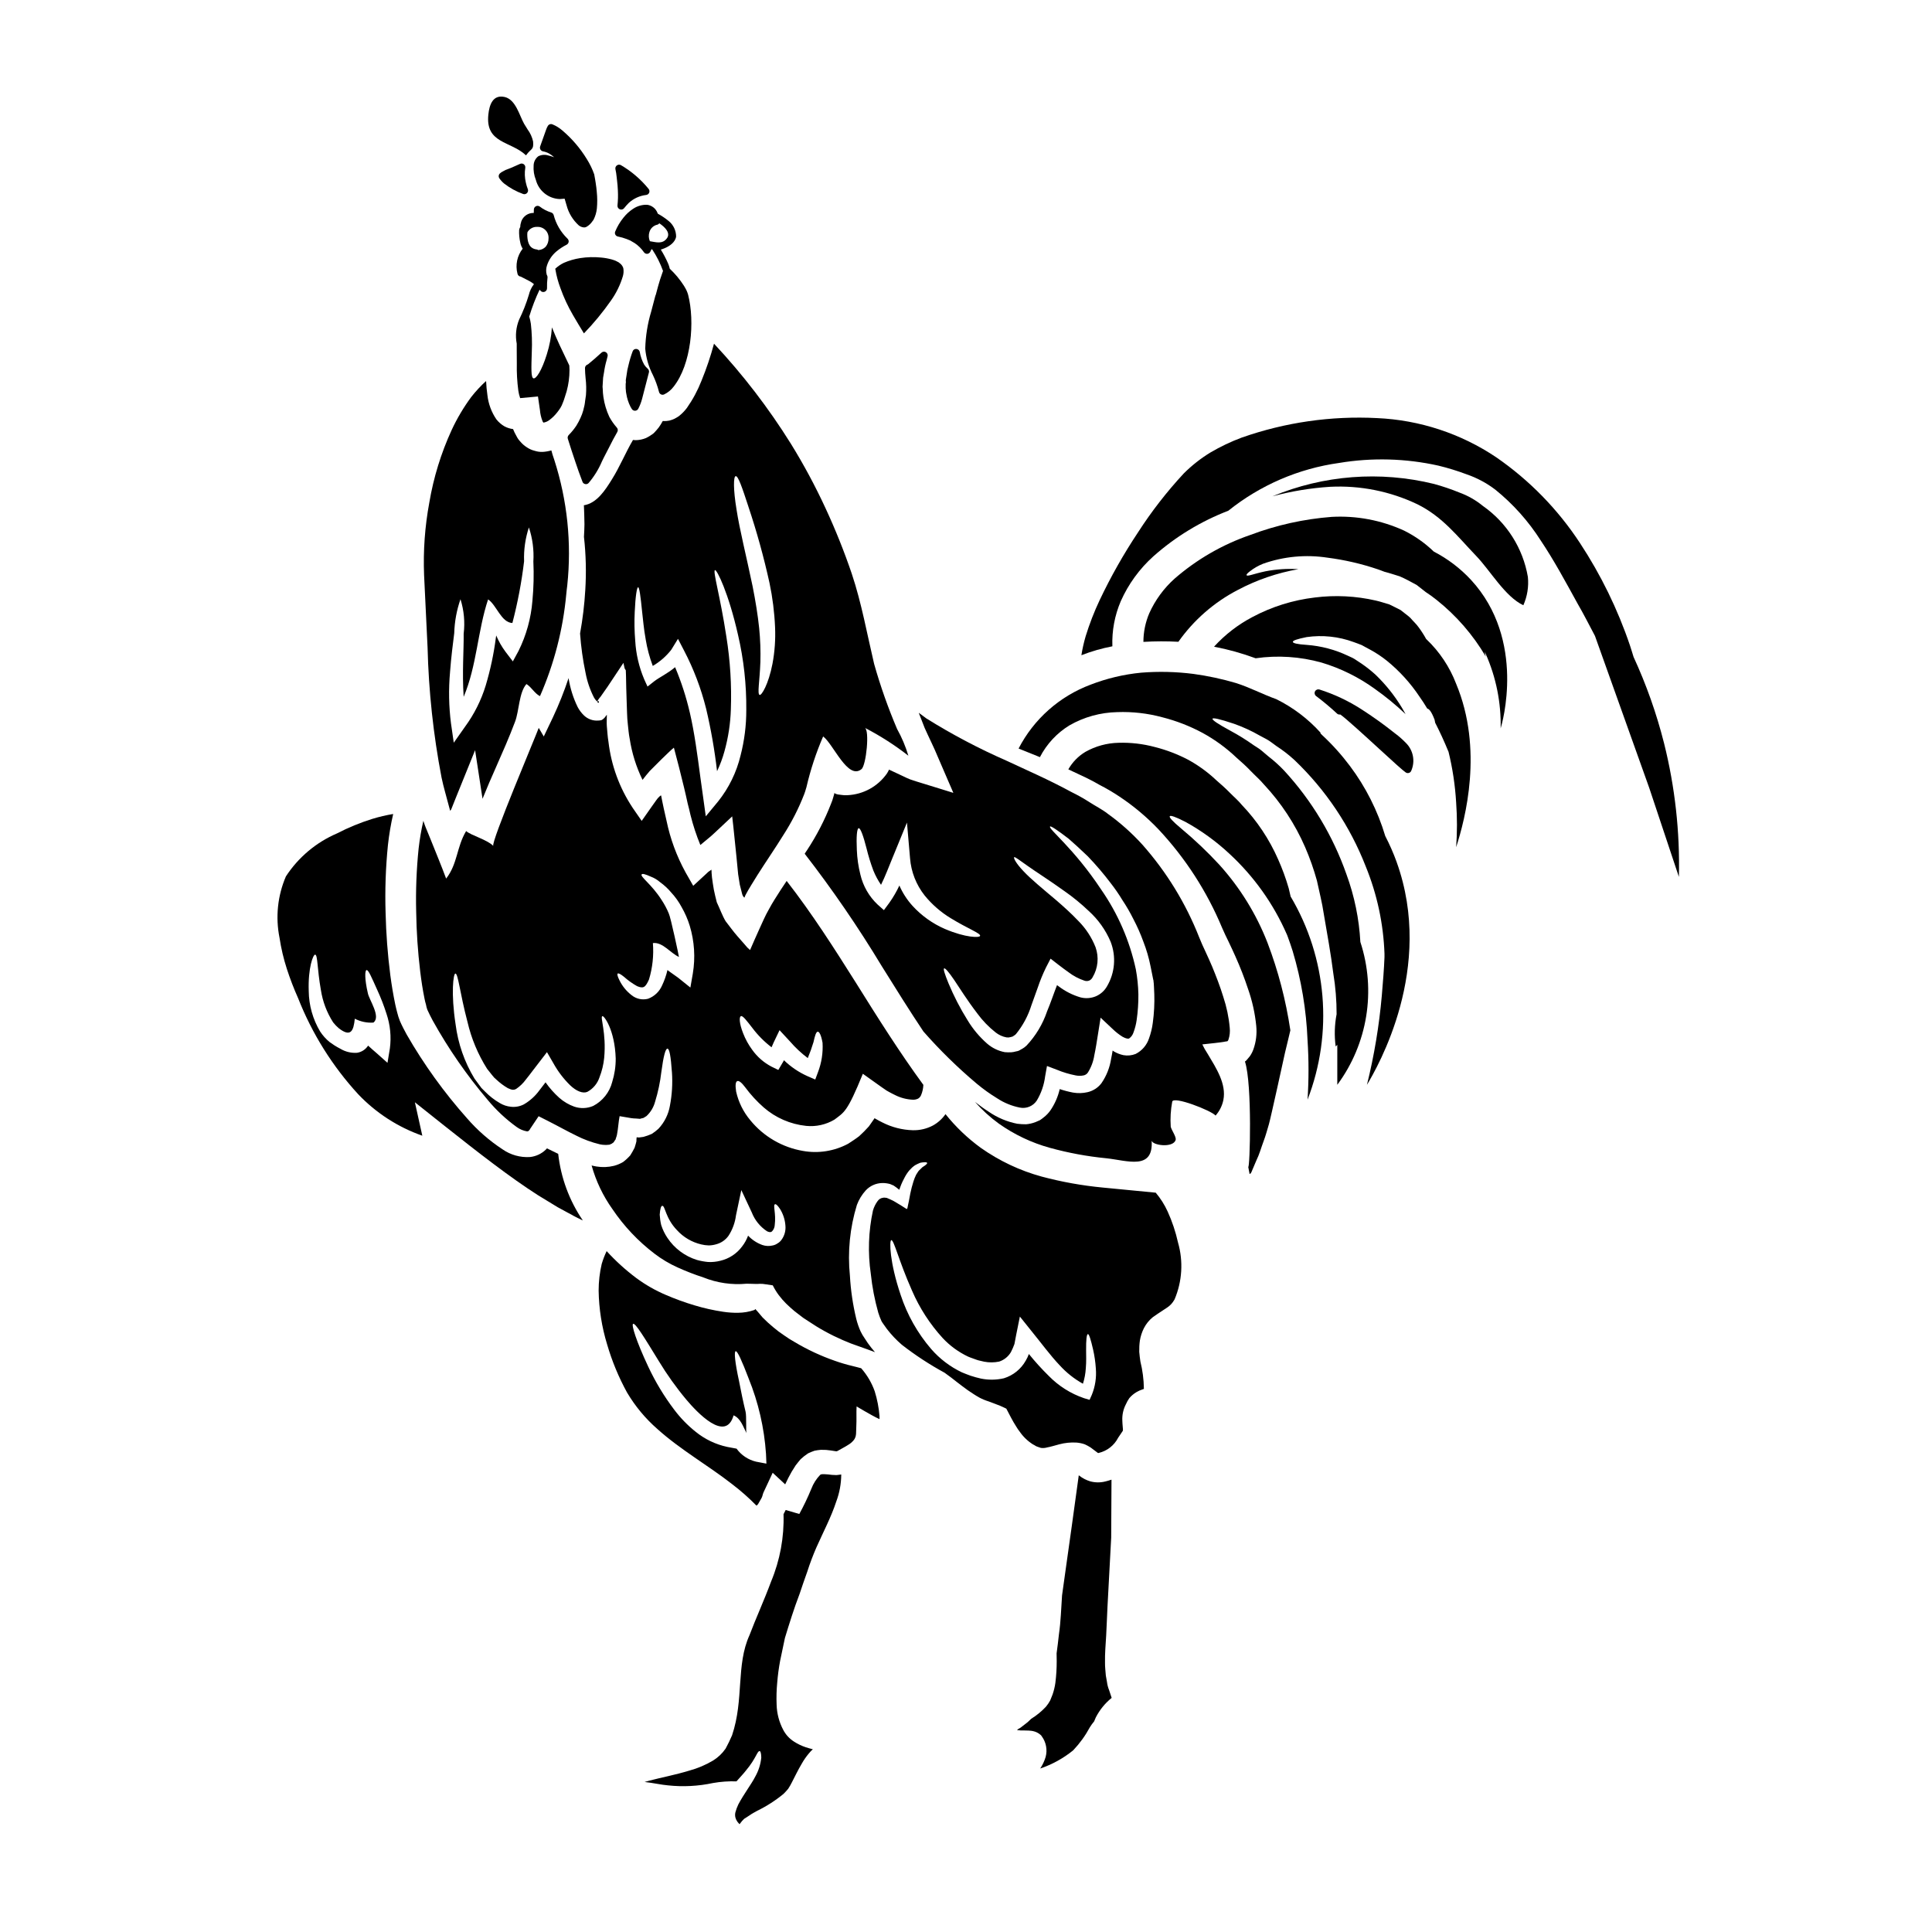
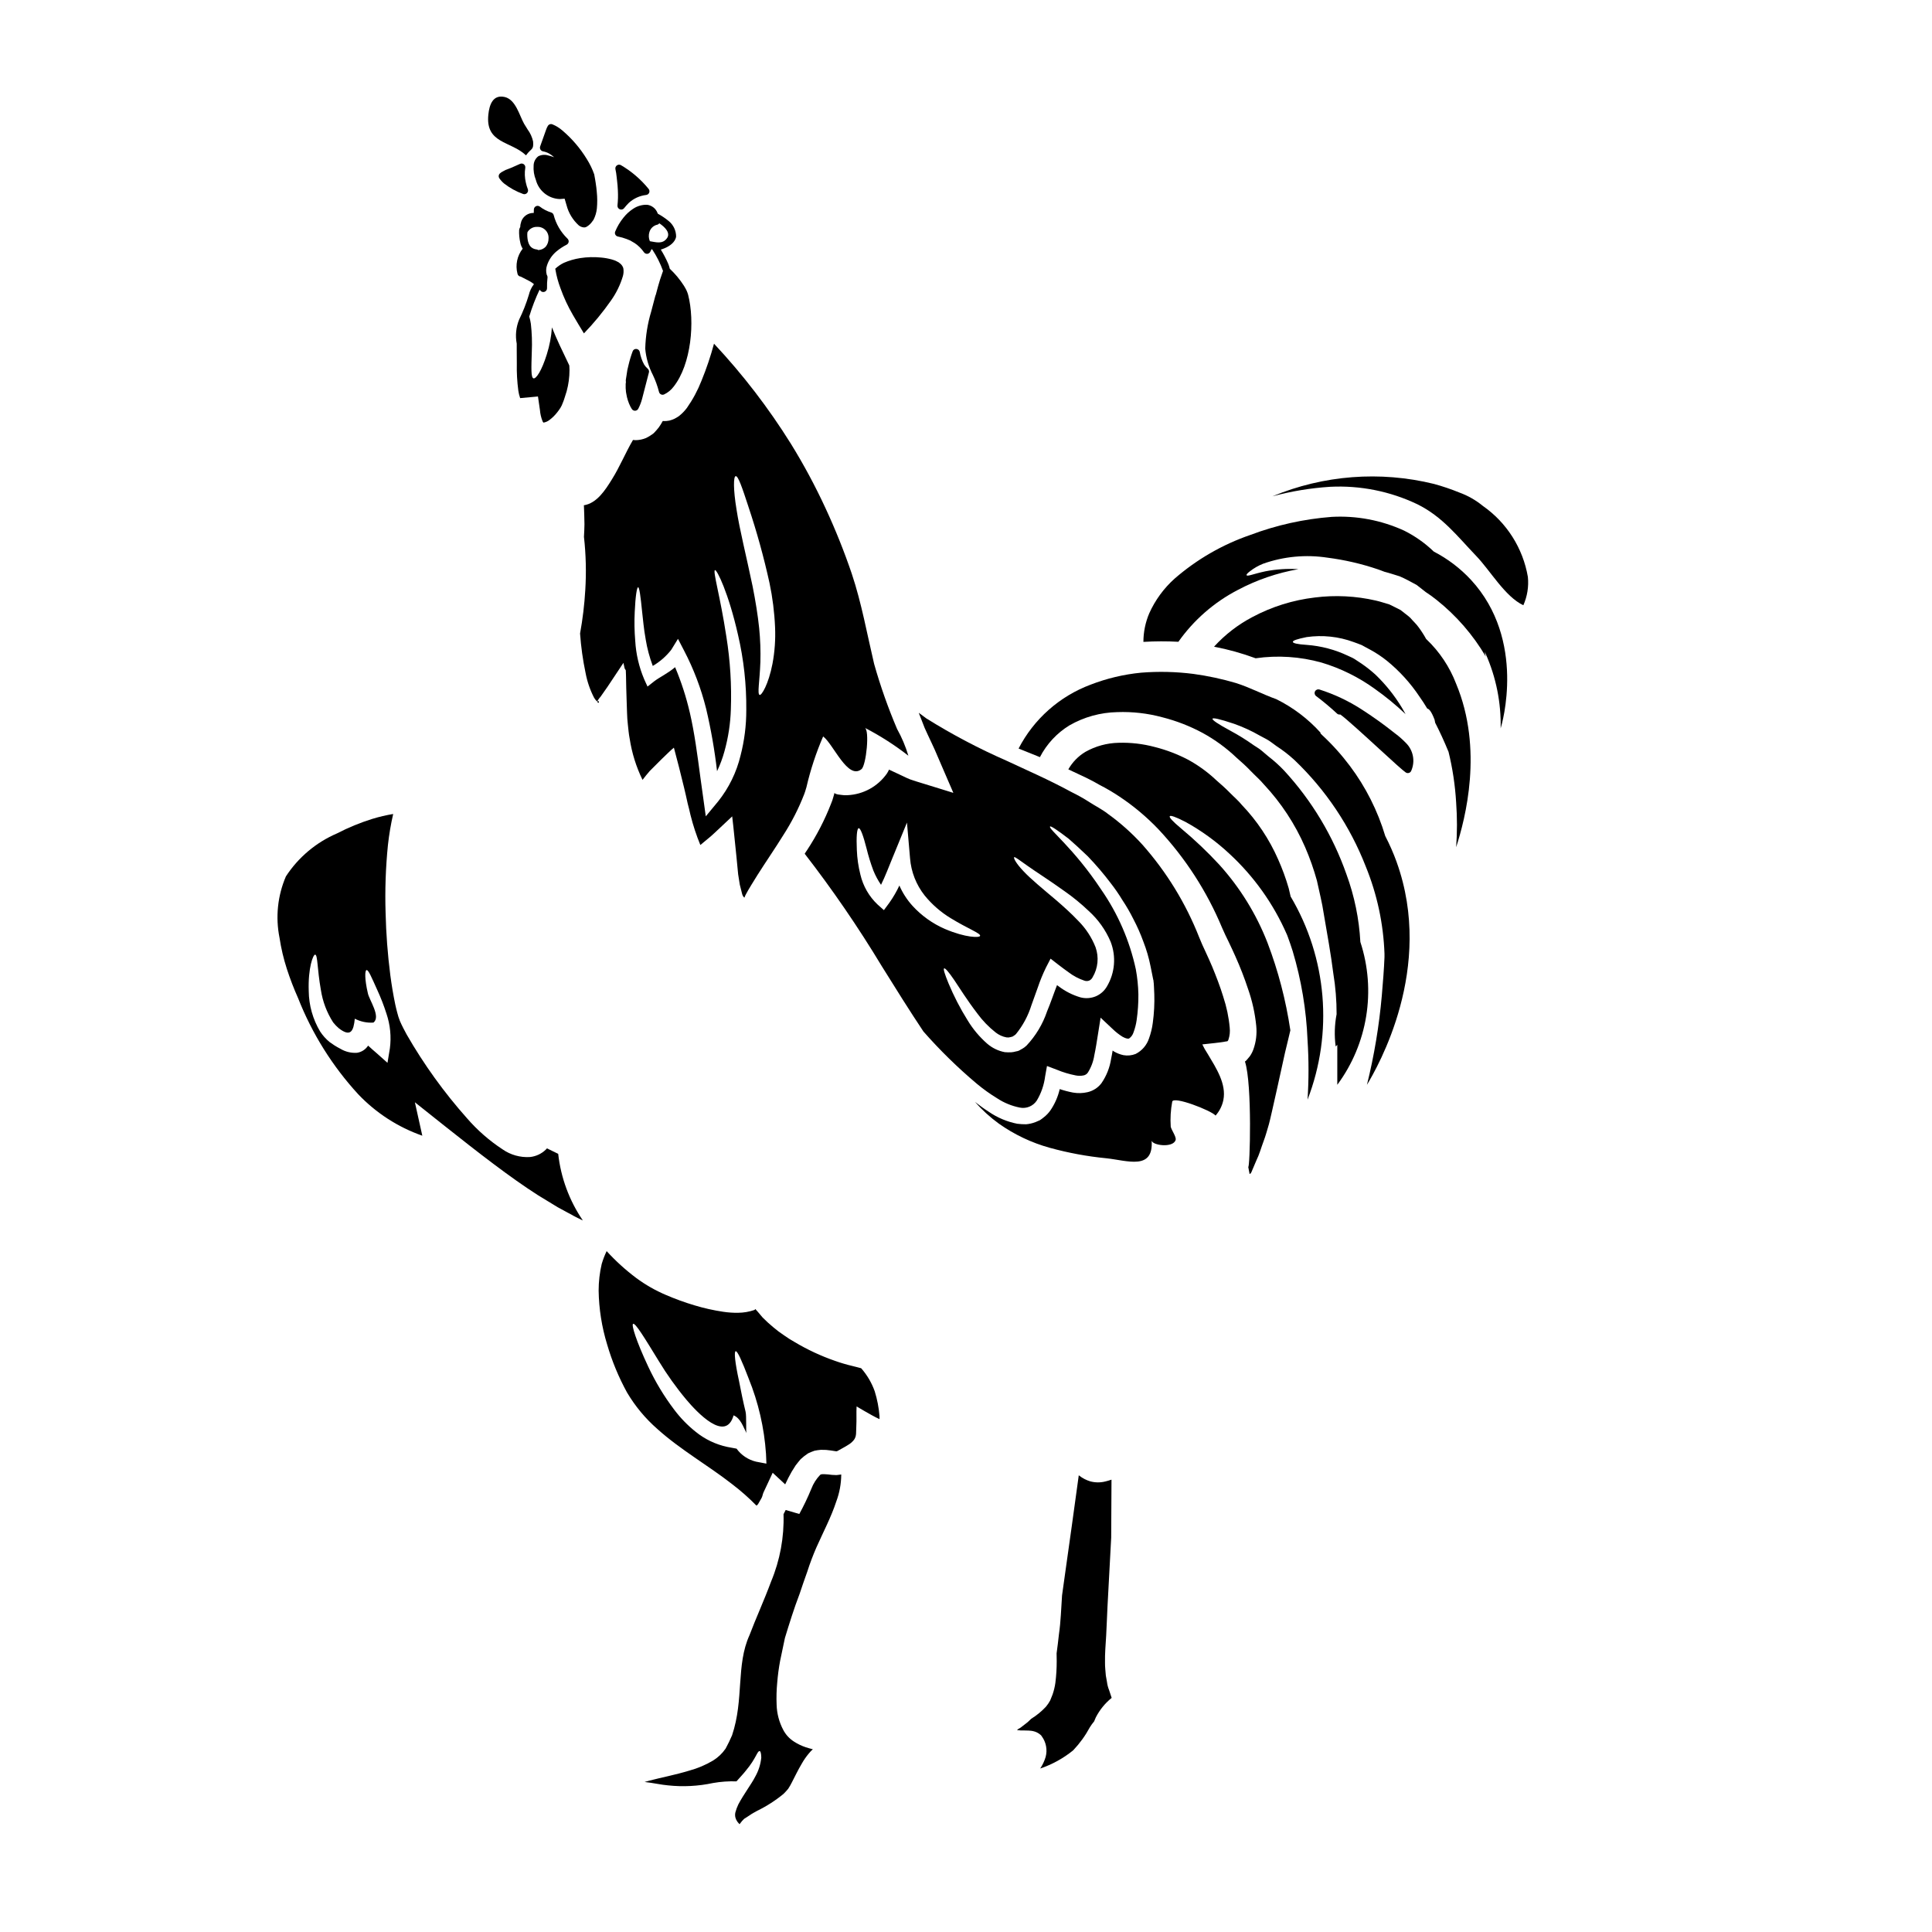
<svg xmlns="http://www.w3.org/2000/svg" fill="#000000" width="800px" height="800px" version="1.1" viewBox="144 144 512 512">
  <g>
    <path d="m292.36 196.75 1.273-0.098 0.496 1.695h0.004c0.527 2.07 1.656 3.938 3.238 5.375 0.406 0.328 0.906 0.52 1.43 0.551 0.215 0 0.43-0.051 0.621-0.156 0.633-0.363 1.172-0.871 1.574-1.477l0.293-0.395c0.477-0.934 0.777-1.941 0.887-2.984 0.137-1.461 0.129-2.934-0.023-4.394-0.051-0.73-0.152-1.469-0.285-2.363 0-0.02-0.305-1.969-0.395-2.293h0.004c-0.504-1.426-1.164-2.789-1.969-4.062-1.742-2.856-3.93-5.414-6.481-7.574-0.785-0.684-1.672-1.234-2.637-1.625-0.453-0.18-0.973 0.004-1.215 0.434-0.172 0.289-0.312 0.594-0.426 0.91l-1.605 4.512c-0.098 0.273-0.066 0.578 0.078 0.828 0.148 0.254 0.398 0.426 0.688 0.477 0.566 0.105 1.113 0.301 1.621 0.582 0.473 0.277 0.914 0.605 1.316 0.98-0.492-0.188-0.996-0.344-1.512-0.465-0.883-0.289-1.848-0.215-2.68 0.199-0.773 0.594-1.23 1.508-1.242 2.484-0.09 1.289 0.113 2.582 0.594 3.781 0.758 2.914 3.344 4.981 6.352 5.078z" />
    <path d="m282.83 187.54c-0.285-0.219-0.668-0.266-0.996-0.117l-2.398 1.059c-0.234 0.105-0.504 0.199-0.758 0.297-0.504 0.148-0.98 0.371-1.422 0.656l-0.395 0.219c-0.137 0.098-0.27 0.199-0.391 0.312-0.336 0.316-0.41 0.82-0.18 1.219 0.367 0.547 0.812 1.035 1.316 1.457 1.512 1.18 3.207 2.113 5.012 2.758 0.109 0.039 0.227 0.062 0.344 0.062 0.32-0.004 0.621-0.16 0.801-0.422 0.184-0.262 0.23-0.598 0.121-0.898-0.223-0.574-0.398-1.164-0.531-1.766-0.301-1.281-0.352-2.606-0.148-3.902 0.055-0.355-0.09-0.715-0.375-0.934z" />
    <path d="m363.3 534.73-0.816-0.055h-0.625c-0.098 0.039-0.199 0.059-0.301 0.055-0.051 0.055-0.117 0.09-0.188 0.109-1.035 1.066-1.836 2.332-2.363 3.723-0.938 2.273-2 4.5-3.18 6.66l-3.613-1.059-0.57 1.113c0.184 6.109-0.938 12.188-3.289 17.828-1.93 5.188-4.074 9.84-5.734 14.242-3.613 7.934-1.414 17.012-4.617 26.523-0.492 1.18-1.113 2.418-1.715 3.543h-0.004c-0.875 1.27-2.004 2.34-3.312 3.148-1.965 1.168-4.074 2.062-6.277 2.664-3.891 1.18-7.418 1.824-10.602 2.664-0.434 0.105-0.844 0.242-1.273 0.352 2.418 0.277 4.328 0.734 6.168 0.898 4 0.434 8.047 0.223 11.984-0.621 2.047-0.359 4.121-0.504 6.199-0.438 0.977-1.113 1.848-2.012 2.5-2.856 2.754-3.285 2.988-5.219 3.641-5.164 0.242 0.027 0.395 0.516 0.434 1.711v0.004c-0.176 1.777-0.723 3.5-1.602 5.055-1.086 2.117-2.992 4.539-4.484 7.363v0.004c-0.332 0.688-0.598 1.406-0.789 2.144-0.098 0.449-0.09 0.918 0.027 1.363 0.109 0.398 0.293 0.777 0.543 1.109 0.121 0.164 0.25 0.32 0.395 0.465 0.082 0.027 0.137 0.242 0.215 0.082l0.219-0.301h0.004c0.262-0.367 0.562-0.703 0.898-1.008h-0.031c0.199-0.145 0.41-0.273 0.625-0.395l0.953-0.625c0.652-0.465 1.277-0.762 1.93-1.141h-0.004c2.5-1.215 4.844-2.719 6.988-4.484 0.441-0.43 0.855-0.883 1.246-1.359 0.371-0.57 0.707-1.156 1.008-1.766 0.762-1.441 1.52-3.102 2.555-4.836 0.547-0.977 1.184-1.898 1.902-2.754 0.324-0.402 0.68-0.773 1.062-1.117-0.602-0.137-1.223-0.328-1.906-0.543-1.09-0.367-2.129-0.867-3.098-1.496-1.191-0.758-2.168-1.816-2.824-3.066-1.098-2.066-1.703-4.356-1.77-6.691-0.082-1.977-0.027-3.957 0.164-5.926 0.156-1.914 0.41-3.82 0.762-5.707 0.395-1.969 0.844-4.023 1.273-6.062 1.18-3.856 2.422-7.871 3.891-11.688 0.648-1.969 1.332-3.914 2.039-5.902 0.695-2.176 1.504-4.32 2.418-6.414 1.852-4.156 3.938-8.102 5.246-12.117v-0.004c0.867-2.301 1.32-4.742 1.332-7.203-0.395 0.078-0.844 0.109-1.246 0.16l-0.004 0.004c-0.797-0.012-1.594-0.074-2.383-0.191z" />
    <path d="m372.22 506.6c-0.734-0.188-1.441-0.395-2.203-0.57-1.602-0.375-3.176-0.836-4.727-1.387-3.719-1.289-7.301-2.957-10.68-4.973-0.977-0.543-1.922-1.141-2.828-1.793-0.996-0.652-1.949-1.367-2.852-2.144-0.988-0.812-1.93-1.676-2.828-2.586-0.434-0.516-0.898-1.031-1.332-1.574-0.301-0.355-0.395-0.434-0.395-0.434l-0.023-0.027c-0.082-0.055-0.141-0.277-0.219-0.164-0.047 0.09-0.121 0.168-0.215 0.215-1.383 0.473-2.832 0.723-4.293 0.738-1.34 0.02-2.676-0.07-3.996-0.273-2.574-0.383-5.121-0.957-7.613-1.711-2.578-0.77-5.109-1.691-7.578-2.758-2.766-1.176-5.383-2.672-7.797-4.453-2.844-2.133-5.481-4.523-7.875-7.148-0.523 1.094-0.961 2.231-1.305 3.394-0.543 2.316-0.816 4.688-0.816 7.066 0.074 4.848 0.836 9.66 2.258 14.297 1.289 4.418 3.055 8.684 5.273 12.719 2.144 3.621 4.852 6.879 8.016 9.648 6.195 5.574 13.508 9.676 19.922 14.703v0.004c2.242 1.707 4.359 3.578 6.332 5.594 0.137 0 0.273-0.16 0.461-0.395 0.301-0.516 0.574-1.031 0.871-1.52 0.297-0.488 0.328-1.035 0.543-1.523l2.449-5.246 3.312 3.074c0.273-0.57 0.57-1.18 0.844-1.738l0.871-1.605 1.035-1.656c0.395-0.543 0.895-1.113 1.332-1.656h-0.004c0.625-0.582 1.297-1.109 2.012-1.574 0.547-0.258 1.109-0.484 1.684-0.684 0.555-0.113 1.117-0.195 1.684-0.242l1.391 0.027 1.141 0.133c1.707 0.242 1.547 0.301 1.898 0.137 0.465-0.246 0.898-0.492 1.363-0.762 0.465-0.273 0.953-0.516 1.305-0.758l-0.004-0.004c0.625-0.34 1.18-0.801 1.629-1.355 0.176-0.211 0.309-0.449 0.395-0.711 0.074-0.152 0.121-0.316 0.137-0.484 0.062-0.27 0.09-0.543 0.082-0.816l0.051-1.496c0.109-1.969-0.023-3.801 0.082-5.406 1.387 0.816 2.66 1.574 4.106 2.363 0.703 0.395 1.332 0.703 1.969 1.004v-0.789c-0.18-2.242-0.609-4.457-1.277-6.606-0.797-2.242-2.016-4.309-3.586-6.094zm-27.832 24.762c-2.09-0.488-3.934-1.715-5.191-3.453l-2.473-0.465c-3.059-0.656-5.914-2.023-8.344-3.992-2.144-1.707-4.062-3.68-5.707-5.871-2.684-3.543-4.988-7.359-6.875-11.387-3.18-6.766-4.512-11.086-4.023-11.359 0.598-0.301 2.992 3.641 6.797 9.84 2.18 3.606 4.633 7.039 7.336 10.273 2.754 3.262 10.41 11.496 12.5 4.133 1.879 0.789 2.555 3.043 3.426 4.723-0.188-0.355 0.027-4.512-0.242-5.652-0.652-2.691-1.223-5.438-1.738-8.152-1.062-4.863-1.359-7.777-0.898-7.91 0.461-0.133 1.66 2.555 3.426 7.176h-0.004c2.598 6.379 4.156 13.133 4.621 20.004l0.109 2.609z" />
    <path d="m283.4 185.17c1.391-1.969 2.07-1.305 1.879-3.668-0.258-1.164-0.758-2.258-1.469-3.211-0.328-0.543-0.676-1.059-0.922-1.492-1.25-2.227-2.203-6.387-5.117-7.086-3.148-0.73-4.078 2.039-4.352 4.621-0.832 7.766 5.961 7.004 9.98 10.836z" />
    <path d="m287.89 255.97-0.027 0.027h0.027z" />
-     <path d="m257.31 315.57c0.285 11.57 1.523 23.094 3.699 34.461 0.543 2.637 1.332 5.164 1.969 7.668l0.191 0.703 0.078 0.301c0.055 0.395 0.164-0.055 0.273-0.137 0.105-0.082 0.082-0.188 0.137-0.273 0.395-0.949 0.758-1.875 1.113-2.797l5.137-12.691 1.969 12.879c1.18-2.906 2.363-5.68 3.543-8.312 1.762-3.996 3.543-8.02 5.082-12.121 1.086-2.856 1.031-7.773 3.016-9.973 1.391 0.871 2.176 2.527 3.59 3.207l-0.004-0.004c3.746-8.547 6.094-17.641 6.957-26.934 0.082-0.844 0.164-1.656 0.277-2.445h-0.004c1.184-11.18 0.016-22.48-3.426-33.184-0.395-1.113-0.629-1.93-0.789-2.555h0.004c-0.746 0.211-1.512 0.344-2.281 0.395-0.738 0.031-1.473-0.07-2.176-0.301-0.75-0.184-1.457-0.508-2.094-0.949-0.621-0.395-1.18-0.883-1.652-1.449-0.441-0.457-0.805-0.98-1.082-1.551-0.336-0.578-0.625-1.176-0.871-1.797-0.82-0.102-1.617-0.359-2.34-0.758-0.789-0.473-1.488-1.078-2.062-1.797-1.316-1.914-2.137-4.129-2.394-6.438-0.18-1.246-0.297-2.496-0.352-3.75-1.426 1.301-2.742 2.719-3.934 4.238-2.019 2.734-3.758 5.668-5.191 8.754-2.812 6.121-4.801 12.59-5.922 19.234-1.176 6.332-1.641 12.777-1.383 19.215 0.328 6.551 0.637 12.938 0.922 19.16zm5.953 6.551c0.301-4.023 0.758-7.477 1.113-10.328 0.09-3.066 0.648-6.098 1.656-8.996 0.93 2.961 1.219 6.082 0.844 9.16 0.055 4.371-0.434 10.191 0 16.711 3.508-8.289 3.672-17.395 6.473-25.82 2.254 1.496 3.477 6.144 6.438 6.254v0.004c1.406-5.379 2.445-10.844 3.102-16.363-0.113-3.043 0.32-6.078 1.273-8.969 0.969 2.902 1.371 5.969 1.184 9.023 0.16 3.473 0.078 6.949-0.25 10.406-0.367 4.637-1.621 9.156-3.691 13.32l-1.496 2.754-1.969-2.582c-0.984-1.328-1.805-2.769-2.441-4.293-0.023 0.188-0.055 0.395-0.082 0.57h-0.004c-0.551 4.289-1.453 8.523-2.688 12.668-1.203 3.941-3.066 7.652-5.508 10.977l-2.965 4.211-0.73-5.082h-0.004c-0.578-4.519-0.664-9.086-0.254-13.625z" />
    <path d="m288.95 448.33c-0.109 0.109-0.188 0.215-0.301 0.328-1.141 1.113-2.625 1.805-4.211 1.969-2.582 0.156-5.137-0.562-7.258-2.039-3.516-2.309-6.695-5.09-9.445-8.266-6.062-6.816-11.41-14.238-15.953-22.148-0.598-1.141-1.223-2.231-1.82-3.644-0.285-0.727-0.523-1.469-0.707-2.231-0.164-0.648-0.355-1.359-0.488-2.008-0.543-2.582-0.98-5.219-1.332-7.871-0.703-5.484-1.121-11-1.25-16.531-0.191-5.992 0.02-11.996 0.621-17.961 0.305-2.762 0.77-5.504 1.391-8.211-1.879 0.309-3.731 0.742-5.547 1.305-3.215 1-6.332 2.281-9.32 3.832-5.543 2.375-10.262 6.34-13.559 11.391-2.211 5.137-2.797 10.824-1.691 16.305 0.422 2.785 1.07 5.527 1.934 8.207 0.859 2.641 1.855 5.238 2.988 7.773 3.699 9.395 9.098 18.027 15.926 25.461 4.711 4.957 10.535 8.719 16.988 10.984l-1.969-8.859 7.309 5.816c9.812 7.797 18.047 14.168 25.301 18.805l5.219 3.18c0.848 0.461 1.66 0.895 2.449 1.332 0.395 0.188 0.789 0.395 1.18 0.625l0.57 0.328c0.707 0.395 1.441 0.73 2.231 1.113l0.242 0.109h0.004c-3.586-5.258-5.824-11.316-6.523-17.641-0.996-0.473-1.969-0.98-2.977-1.453zm-41.637-26.441-0.625 3.773-3.019-2.688c-0.57-0.516-1.328-1.113-2.117-1.875-0.664 1.027-1.73 1.719-2.938 1.902-1.539 0.105-3.074-0.266-4.398-1.059-0.57-0.301-0.98-0.52-1.574-0.898-0.434-0.301-0.816-0.543-1.305-0.898v0.004c-0.973-0.801-1.816-1.746-2.504-2.801-1.934-3.238-2.973-6.934-3.016-10.711-0.215-6.141 1.18-9.758 1.711-9.648 0.68 0.082 0.516 3.75 1.496 9.293l0.004 0.004c0.461 3.082 1.574 6.035 3.262 8.66 0.449 0.574 0.961 1.102 1.52 1.574 3.148 2.418 3.891 0.703 4.215-2.555 1.512 0.785 3.215 1.145 4.918 1.031 2.094-1.523-1.141-6.035-1.469-7.828-0.871-3.75-0.789-5.953-0.352-6.086 0.512-0.137 1.359 1.969 2.856 5.269 0.941 2.047 1.758 4.148 2.441 6.297 1.004 2.969 1.312 6.133 0.895 9.238z" />
    <path d="m309.81 245.62v1.273c0.027 0.16 0.039 0.32 0.043 0.48 0.008 0.316 0.047 0.633 0.117 0.941 0.188 1.219 0.566 2.398 1.125 3.5 0.062 0.094 0.125 0.191 0.18 0.293l0.16 0.277c0.18 0.289 0.496 0.469 0.84 0.469h0.035c0.355-0.012 0.672-0.215 0.84-0.527 0.441-0.852 0.785-1.75 1.023-2.676l1.793-6.934 0.004-0.004c0.098-0.359-0.023-0.742-0.305-0.984-0.359-0.312-0.68-0.676-0.941-1.074-0.582-1.055-0.98-2.199-1.184-3.387-0.086-0.434-0.449-0.758-0.887-0.789-0.445-0.051-0.867 0.219-1 0.645-0.449 1.207-0.816 2.438-1.105 3.688-0.234 0.836-0.398 1.684-0.492 2.543-0.062 0.434-0.125 0.875-0.207 1.316h-0.004c-0.004 0.098-0.004 0.195 0 0.293 0 0.062 0.008 0.125 0.023 0.188l-0.023 0.441z" />
-     <path d="m296.52 266.53c0.547 1.613 1.094 3.227 1.801 5.031h0.004c0.082 0.344 0.348 0.617 0.691 0.707 0.086 0.027 0.172 0.043 0.262 0.039 0.262 0 0.512-0.102 0.695-0.289 1.469-1.719 2.664-3.652 3.543-5.731 0.203-0.43 0.395-0.82 0.555-1.129 0.457-0.859 0.902-1.723 1.34-2.594 0.699-1.383 1.395-2.754 2.176-4.086 0.223-0.383 0.164-0.863-0.141-1.184-0.758-0.859-1.418-1.805-1.965-2.812-0.781-1.672-1.312-3.449-1.574-5.273-0.102-0.688-0.16-1.383-0.172-2.078l-0.051-0.641 0.145-2.394c0.09-0.477 0.164-0.953 0.242-1.43l0.004 0.004c0.148-1.109 0.383-2.203 0.699-3.273l0.238-0.977h0.004c0.105-0.426-0.078-0.867-0.457-1.09-0.379-0.223-0.855-0.168-1.172 0.133-1.18 1.094-2.422 2.164-3.543 3.074l-0.273 0.133c-0.332 0.168-0.543 0.508-0.543 0.883 0 0.855 0.074 1.754 0.16 2.691 0.18 1.48 0.211 2.977 0.098 4.465-0.086 0.473-0.148 0.961-0.211 1.453h-0.004c-0.074 0.82-0.23 1.633-0.461 2.422-0.016 0.051-0.027 0.102-0.035 0.152-0.188 0.691-0.438 1.363-0.742 2.012-0.32 0.711-0.684 1.398-1.094 2.059-0.594 0.895-1.273 1.727-2.027 2.488-0.25 0.262-0.34 0.633-0.234 0.977 0.652 2.086 1.336 4.184 2.043 6.258z" />
    <path d="m324.04 254.18c-0.266 0.203-0.547 0.387-0.84 0.543-0.344 0.215-0.707 0.387-1.09 0.516-0.469 0.184-0.965 0.297-1.469 0.328-0.336 0.027-0.668 0.027-1.004 0-0.312 0.594-0.668 1.164-1.059 1.711-0.395 0.516-0.848 1.004-1.309 1.496-0.637 0.508-1.332 0.945-2.066 1.305-0.871 0.363-1.809 0.559-2.754 0.57-0.234-0.008-0.469-0.023-0.703-0.055-2.012 3.426-3.508 7.148-5.629 10.516-1.711 2.754-3.938 6.254-7.391 6.797 0.02 0.117 0.031 0.238 0.027 0.355 0.051 1.219 0.109 2.754 0.133 4.672-0.023 1.008-0.051 2.148-0.133 3.34 0.527 4.676 0.645 9.387 0.352 14.082-0.223 3.867-0.688 7.715-1.383 11.523 0.246 3.516 0.734 7.012 1.461 10.461 0.426 2.269 1.176 4.469 2.231 6.523 0.191 0.355 0.441 0.676 0.734 0.953 0.055 0.004 0.105 0.035 0.133 0.082 0 0.027 0.137-0.137 0.059 0.105-0.078 0.242 0.105 0.082 0.078 0.191l0.301 0.023v-0.352 0.004c-0.105-0.031-0.215-0.051-0.324-0.055-0.273 0.16 0.328-0.703 0.762-1.18l1.848-2.637c1.387-2.09 2.797-4.211 4.211-6.332 0.164 0.68 0.301 1.66 0.438 1.66l0.188 0.324 0.055 1.5c0.055 2.062 0.055 4.156 0.16 6.356 0.027 1.086 0.082 2.172 0.109 3.289l0.078 1.684 0.137 1.492c0.137 1.25 0.242 2.555 0.488 3.805h0.004c0.578 3.785 1.723 7.457 3.402 10.898 0.625-0.789 1.219-1.574 1.875-2.309l3.125-3.125c1.086-1.004 2.281-2.281 3.312-3.098 0.926 3.453 1.824 6.953 2.691 10.57 0.328 1.387 0.652 2.754 0.953 4.184 0.273 1.008 0.516 2.039 0.758 3.102 0.676 2.707 1.547 5.359 2.609 7.938 0.652-0.543 1.332-1.086 1.969-1.633 1.059-0.816 2.254-2.035 3.371-3.043 1.035-0.98 2.066-1.93 3.098-2.91 0.395 3.262 0.73 7.016 1.117 10.57 0.16 1.574 0.324 3.148 0.461 4.758 0.16 0.922 0.301 1.82 0.434 2.754 0.219 0.871 0.438 1.711 0.652 2.582 0.055 0.133 0.105 0.273 0.16 0.395v0.004c0.066 0.105 0.141 0.207 0.223 0.301 0.082 0.023 0.188 0.297 0.242 0.078 0.055-0.215 0.188-0.461 0.273-0.648l0.648-1.18c0.277-0.492 0.547-0.926 0.816-1.363 0.547-0.898 1.117-1.789 1.66-2.688 2.254-3.562 4.648-7.016 6.848-10.57 2.227-3.445 4.094-7.106 5.574-10.93 0.16-0.488 0.352-0.953 0.461-1.441v0.004c0.027-0.121 0.062-0.242 0.109-0.355 1.066-4.609 2.547-9.113 4.426-13.453 2.719 2.012 6.551 11.66 10.168 8.66 1.246-1.004 2.199-10.383 0.867-10.953v-0.004c4.07 2.106 7.938 4.582 11.551 7.398-0.734-2.465-1.738-4.84-2.992-7.086-2.394-5.617-4.426-11.379-6.086-17.254-1.875-7.938-3.316-16.09-5.902-23.836v-0.004c-2.004-5.906-4.328-11.703-6.953-17.363-2.723-5.898-5.801-11.625-9.215-17.148-5.914-9.473-12.73-18.344-20.359-26.496-0.898 3.34-2.004 6.617-3.312 9.812-0.996 2.547-2.293 4.965-3.863 7.203-0.578 0.777-1.254 1.477-2.004 2.082zm14.922 16.008c0.652-0.137 1.738 3.07 3.375 8.074h-0.004c2.227 6.644 4.094 13.402 5.598 20.246 0.809 3.848 1.301 7.758 1.469 11.688 0.145 3.25-0.086 6.504-0.684 9.703-1.059 5.492-2.91 8.449-3.398 8.266-0.68-0.215 0-3.481 0.188-8.66h0.004c0.086-3.023-0.023-6.047-0.324-9.055-0.352-3.398-0.953-7.121-1.734-11.062-1.633-7.871-3.453-15.027-4.266-20.379-0.883-5.352-0.824-8.711-0.23-8.82zm-7.84 61.586c1.293 5.473 2.262 11.016 2.906 16.605 0.812-1.703 1.473-3.477 1.969-5.301 1.004-3.606 1.57-7.32 1.688-11.062 0.23-6.438-0.164-12.879-1.18-19.238-1.656-10.926-3.672-17.477-3.019-17.691 0.488-0.164 3.59 6.059 6.09 17.121 1.523 6.535 2.262 13.234 2.199 19.945 0.012 4.07-0.5 8.129-1.52 12.07-1.062 4.434-3.086 8.578-5.93 12.145l-3.285 3.969-0.707-5.117c-0.242-1.656-0.461-3.34-0.703-5.055-0.816-6.117-1.574-11.957-2.824-17.34l-0.004 0.004c-0.949-4.109-2.25-8.129-3.891-12.016-1.969 1.684-4.106 2.633-5.543 3.746l-1.766 1.391-0.898-1.969h0.004c-1.367-3.227-2.164-6.664-2.363-10.16-0.215-2.551-0.262-5.109-0.133-7.664 0.188-4.211 0.57-6.523 0.898-6.523s0.648 2.336 1.059 6.469c0.242 2.039 0.434 4.539 0.953 7.363h-0.004c0.395 2.394 1.023 4.742 1.875 7.016 1.883-1.105 3.543-2.551 4.891-4.269l1.789-2.91 1.605 3.098 0.004 0.004c2.547 4.875 4.508 10.035 5.84 15.371z" />
    <path d="m287.97 256c0.57-0.078 1.113-0.301 1.574-0.648 0.797-0.59 1.508-1.285 2.117-2.066 0.305-0.379 0.586-0.773 0.848-1.184 0.25-0.41 0.461-0.848 0.621-1.301 0.438-1.008 0.68-2.094 1.035-3.098 0.504-1.844 0.758-3.746 0.758-5.656 0-0.395-0.027-0.789-0.051-1.18l-0.277-0.602c-1.574-3.258-3.121-6.469-4.328-9.508v-0.004c-0.168 2.43-0.621 4.828-1.355 7.148-1.359 4.375-2.856 6.578-3.543 6.359-0.688-0.215-0.57-2.773-0.438-7.043v0.004c0.113-2.469 0.031-4.941-0.246-7.394-0.094-0.664-0.242-1.324-0.438-1.969 0.02-0.043 0.031-0.086 0.055-0.129 0.723-2.383 1.621-4.707 2.691-6.957 0.066 0.078 0.141 0.137 0.203 0.219 0.188 0.25 0.477 0.395 0.789 0.395 0.109 0 0.219-0.02 0.324-0.055 0.406-0.145 0.672-0.531 0.66-0.957-0.027-0.93 0.016-1.859 0.125-2.781 0.016-0.121 0.008-0.246-0.023-0.363-0.031-0.141-0.09-0.277-0.172-0.395-0.238-0.824-0.215-1.703 0.066-2.516 0.465-1.426 1.316-2.691 2.461-3.66 0.848-0.711 1.77-1.324 2.758-1.824 0.32-0.172 0.523-0.508 0.527-0.871-0.008-0.293-0.137-0.57-0.359-0.766-1.754-1.703-3.008-3.856-3.625-6.223-0.09-0.32-0.34-0.57-0.656-0.668-1.086-0.332-2.106-0.855-3.004-1.551-0.293-0.227-0.688-0.27-1.023-0.109-0.332 0.16-0.551 0.492-0.562 0.863l-0.027 0.922v-0.004c-1.473-0.047-2.809 0.863-3.312 2.25v0.031c-0.164 0.457-0.258 0.938-0.266 1.422-0.145 0.246-0.242 0.512-0.297 0.789-0.059 1.156 0.051 2.312 0.316 3.441 0.109 0.547 0.32 1.07 0.625 1.539-1.473 1.863-1.984 4.312-1.387 6.609 0.07 0.426 0.418 0.75 0.844 0.789h0.027l2.465 1.277c0.363 0.215 0.711 0.453 1.035 0.723-0.652 0.84-1.117 1.816-1.359 2.852-0.676 2.254-1.539 4.449-2.578 6.562-0.82 2.016-1.039 4.227-0.629 6.363v1.465c0.023 1.25 0.023 2.504 0.023 3.805v0.004c-0.051 2.387 0.082 4.777 0.395 7.144 0.094 0.688 0.258 1.359 0.488 2.012l4.723-0.434 0.52 3.586c0.082 1.008 0.309 2 0.68 2.938 0.078 0.16 0.133 0.301 0.184 0.301h0.004c0.023 0.027 0.035 0.066 0.031 0.105-0.016-0.004-0.031 0.012-0.031 0.027zm-1.551-51.875v-0.004c0.812-0.023 1.602 0.301 2.164 0.891 0.562 0.59 0.848 1.391 0.785 2.203 0.012 0.789-0.25 1.551-0.746 2.164-0.523 0.555-1.25 0.875-2.012 0.891-0.102-0.043-0.156-0.137-0.281-0.148-2-0.195-2.477-1.75-2.586-3.469h0.004c-0.031-0.367-0.023-0.742 0.027-1.109 0.539-0.938 1.562-1.488 2.644-1.422z" />
    <path d="m297.75 212.4c-1.492 0.234-2.945 0.652-4.332 1.254-0.836 0.406-1.605 0.938-2.281 1.574 0.023 0.055 0.023 0.109 0.051 0.188 0.281 1.691 0.73 3.348 1.336 4.949 0.879 2.473 1.988 4.856 3.312 7.121 0.871 1.523 1.852 3.125 2.91 4.863 2.621-2.711 5.023-5.629 7.184-8.723 1.395-1.969 2.461-4.156 3.148-6.469 0.191-0.68 0.227-1.395 0.105-2.09-0.156-0.512-0.473-0.961-0.898-1.281l-0.215-0.16-0.051-0.055c-0.027-0.027-0.059-0.027-0.082-0.055l-0.762-0.395c-0.461-0.16-0.516-0.215-1.004-0.352h-0.004c-0.934-0.258-1.891-0.43-2.856-0.516-1.852-0.188-3.723-0.137-5.562 0.145z" />
    <path d="m307.79 206.69c0.77 0.152 1.523 0.371 2.254 0.648l0.867 0.355 0.098 0.039 1.18 0.691h0.004c0.965 0.648 1.805 1.473 2.465 2.43 0.184 0.258 0.477 0.41 0.789 0.414h0.055c0.34-0.016 0.648-0.215 0.809-0.516l0.352-0.719 0.188 0.074c1.176 1.773 2.133 3.684 2.856 5.688-0.273 0.789-0.539 1.574-0.789 2.309-0.191 0.586-0.363 1.18-0.527 1.785l-0.586 2.184 0.004 0.004c-0.082 0.152-0.141 0.316-0.18 0.484l-1.059 4.016c-0.961 3.195-1.488 6.504-1.574 9.84 0.219 2.422 0.898 4.777 2.012 6.938 0.691 1.441 1.234 2.941 1.629 4.488 0.062 0.289 0.254 0.535 0.52 0.668 0.137 0.07 0.289 0.109 0.441 0.109 0.137-0.004 0.27-0.035 0.395-0.09 0.984-0.465 1.844-1.164 2.504-2.035 4.723-5.945 5.688-17.32 3.856-24.402-0.203-0.711-0.508-1.391-0.902-2.019l-0.211-0.363v0.004c-1.055-1.645-2.309-3.152-3.734-4.488-0.098-0.43-0.23-0.855-0.395-1.266-0.57-1.32-1.234-2.598-1.988-3.82 0.352-0.105 0.699-0.227 1.035-0.371 1.273-0.531 2.809-1.574 3.019-3.078 0-1.586-0.715-3.09-1.945-4.098-0.902-0.746-1.879-1.406-2.906-1.965-0.023-0.047-0.027-0.09-0.055-0.137l-0.004-0.004c-0.434-1.191-1.496-2.047-2.754-2.219-1.312-0.047-2.606 0.32-3.699 1.043-0.984 0.641-1.859 1.441-2.586 2.363-0.902 1.109-1.637 2.344-2.184 3.664-0.125 0.273-0.113 0.586 0.031 0.848 0.148 0.273 0.414 0.457 0.719 0.504zm12.961 0.445c-1.18 1.652-2.914 1.039-4.531 0.789-0.336-0.785-0.371-1.664-0.105-2.477 0.309-0.984 1.129-1.719 2.137-1.914 0.191-0.066 0.352-0.195 0.461-0.363 1.625 1.074 3.016 2.602 2.039 3.965z" />
    <path d="m307.52 191.79c0.098 0.914 0.199 1.805 0.223 2.695v0.031c0.07 1.312 0.035 2.629-0.105 3.934-0.043 0.438 0.207 0.848 0.613 1.008 0.117 0.051 0.242 0.074 0.367 0.074 0.305 0.004 0.598-0.133 0.785-0.371 0.379-0.488 0.789-0.949 1.227-1.383 1.27-1.168 2.875-1.906 4.594-2.109 0.359-0.035 0.672-0.262 0.812-0.598 0.141-0.332 0.086-0.719-0.141-1-2.047-2.523-4.527-4.656-7.328-6.297-0.34-0.199-0.762-0.18-1.078 0.051-0.324 0.227-0.48 0.625-0.395 1.012 0.152 0.664 0.258 1.34 0.32 2.019 0.02 0.266 0.051 0.539 0.105 0.934z" />
-     <path d="m453.43 465.05c-0.816-1.797-1.879-3.469-3.148-4.977-4.621-0.434-9.266-0.898-14.047-1.359-5.465-0.52-10.871-1.492-16.176-2.906-5.762-1.578-11.203-4.144-16.09-7.582-3.523-2.555-6.684-5.57-9.402-8.969-0.867 1.25-2.012 2.281-3.34 3.016-1.641 0.867-3.473 1.297-5.328 1.25-2.809-0.082-5.566-0.789-8.07-2.066-0.57-0.273-1.086-0.57-1.629-0.871l-0.301-0.16c-0.02-0.051-0.051-0.098-0.082-0.137l-0.027 0.027s-0.133 0.219-1.52 2.176c-0.812 0.914-1.676 1.785-2.582 2.606-0.953 0.734-1.969 1.391-2.938 2.016-3.652 1.949-7.852 2.621-11.93 1.898-5.488-0.93-10.449-3.816-13.973-8.125-1.855-2.203-3.152-4.824-3.773-7.637-0.273-1.793-0.109-2.609 0.328-2.754 0.438-0.145 1.141 0.395 2.09 1.656h-0.004c1.441 1.941 3.078 3.727 4.894 5.324 3.156 2.754 7.086 4.461 11.254 4.894 2.609 0.262 5.238-0.316 7.496-1.66 2.559-1.969 3.344-1.848 7.531-12.148 1.629 1.141 3.289 2.336 4.977 3.543l1.305 0.898 0.703 0.395 0.395 0.215c0.395 0.188 0.789 0.434 1.18 0.594l-0.004 0.004c1.457 0.73 3.051 1.148 4.676 1.223 0.488 0.023 0.977-0.078 1.414-0.293 0.359-0.215 0.637-0.539 0.789-0.93 0.363-0.863 0.562-1.781 0.598-2.715-6.25-8.535-12.039-17.711-17.938-27.16-5.652-8.965-11.496-18.152-18.289-26.879-0.516 0.789-1.062 1.574-1.574 2.363l-1.605 2.527c-0.242 0.395-0.516 0.844-0.758 1.25l-0.82 1.469c-0.949 1.629-1.734 3.543-2.578 5.352-0.844 1.812-1.574 3.586-2.363 5.352l-0.734-0.676-0.844-0.98-1.75-1.988c-1.18-1.336-2.09-2.664-3.148-3.996-0.898-1.496-1.547-3.371-2.336-5.004-0.301-1.18-0.57-2.254-0.789-3.371-0.215-1.113-0.328-2.172-0.492-3.234l-0.078-0.949-0.027-0.242 0.004 0.004c0.012-0.293-0.008-0.582-0.055-0.871-0.168 0.148-0.352 0.277-0.543 0.395l-0.273 0.191-0.52 0.488-3.477 3.207-2.066-3.617h0.004c-2.332-4.254-4.019-8.832-5.004-13.586-0.242-1.086-0.488-2.172-0.73-3.234-0.137-0.703-0.301-1.414-0.438-2.09-0.078-0.492-0.188-0.953-0.273-1.414-0.242 0-0.598 0.461-0.867 0.703l-0.395 0.516c-0.438 0.625-0.898 1.25-1.336 1.879l-2.551 3.641-2.449-3.543h0.008c-3.457-5.219-5.633-11.18-6.363-17.395-0.242-1.414-0.301-2.797-0.434-4.156-0.035-0.48-0.043-0.961-0.027-1.441 0-0.438 0-0.898 0.027-1.332v-0.27l-0.164 0.215c-0.105 0.16-0.242 0.328-0.352 0.488-0.156 0.176-0.332 0.34-0.52 0.488-0.105 0.082-0.215 0.137-0.328 0.219h0.004c-0.301 0.09-0.609 0.133-0.922 0.137-1.383 0.105-2.746-0.379-3.75-1.332-0.695-0.66-1.273-1.43-1.715-2.281-1.176-2.414-1.98-4.988-2.391-7.641-1.172 3.531-2.551 6.988-4.129 10.355l-2.445 5.117-1.336-2.281c-0.625 1.824-12.801 30.523-12.039 31.285-1.605-1.656-5.844-2.754-7.203-3.938-2.555 4.269-2.227 8.66-5.297 12.594-1.277-3.43-2.691-6.824-4.051-10.234-0.027-0.027-1.414-3.453-1.414-3.453-0.215-0.543-0.395-1.086-0.57-1.629-0.551 2.402-0.969 4.836-1.25 7.285-0.578 5.606-0.797 11.246-0.652 16.879 0.078 5.262 0.434 10.516 1.062 15.742 0.301 2.504 0.676 4.922 1.141 7.203 0.105 0.598 0.242 1.059 0.395 1.605 0.074 0.453 0.191 0.902 0.348 1.332 0.355 0.816 0.898 1.875 1.414 2.856 4.148 7.473 9.027 14.52 14.562 21.031 2.246 2.719 4.832 5.141 7.691 7.203 0.828 0.609 1.789 1.012 2.801 1.18 0.141-0.02 0.273-0.066 0.395-0.133 0.086-0.113 0.176-0.227 0.273-0.328 0.113-0.219 0.246-0.426 0.395-0.625l1.969-2.938 2.473 1.25c2.801 1.414 5.141 2.754 7.445 3.856v0.008c2.008 1.027 4.133 1.812 6.332 2.336 0.777 0.164 1.574 0.199 2.359 0.109 0.355 0 0.461-0.219 0.73-0.246 0.191-0.133 0.328-0.27 0.543-0.395h0.004c0.141-0.262 0.305-0.508 0.492-0.734l0.16-0.516c0.098-0.246 0.172-0.5 0.223-0.762 0.352-1.793 0.395-3.426 0.703-4.922 1.031 0.164 2.039 0.355 3.043 0.516v0.004c0.457 0.062 0.922 0.098 1.383 0.109l0.68 0.055 0.273 0.027c0.328-0.082 0.625-0.191 0.953-0.246 0.242-0.188 0.543-0.297 0.789-0.488 1.102-1.027 1.895-2.348 2.281-3.805 0.793-2.566 1.348-5.203 1.656-7.871 0.57-4.293 1.117-6.25 1.629-6.195 0.512 0.055 0.875 1.902 1.18 6.297h0.004c0.199 2.957 0.02 5.926-0.539 8.832-0.395 2.293-1.453 4.418-3.047 6.113-0.551 0.504-1.141 0.957-1.77 1.359-0.711 0.316-1.445 0.578-2.199 0.785l-1.18 0.16-0.621-0.055c-0.047 0.355-0.066 0.711-0.059 1.066 0 0-0.105 0.488-0.188 0.73l-0.301 0.98c-0.328 0.652-0.73 1.359-1.141 2.012h-0.004c-0.57 0.648-1.207 1.242-1.898 1.766-0.75 0.441-1.555 0.781-2.394 1.004-1.52 0.375-3.098 0.438-4.644 0.188-0.438-0.078-0.875-0.16-1.309-0.273l0.004 0.004c1.152 4.141 3.016 8.051 5.508 11.551 3.047 4.519 6.812 8.508 11.145 11.809 1.922 1.473 4.012 2.711 6.223 3.695 2.199 0.992 4.445 1.863 6.738 2.609 3.637 1.461 7.566 2.031 11.469 1.664l1.273 0.027 0.93 0.027h0.832l0.465-0.027c0.527-0.012 1.055 0.035 1.574 0.133 0.625 0.109 1.223 0.188 1.852 0.273l-0.004-0.004c0.449 0.906 0.977 1.77 1.578 2.582l0.926 1.141-0.004 0.004c0.66 0.75 1.367 1.461 2.117 2.121 0.734 0.676 1.508 1.312 2.316 1.898 0.754 0.621 1.551 1.184 2.391 1.688 2.906 1.977 5.996 3.676 9.223 5.078 1.422 0.629 2.875 1.191 4.352 1.68 1.441 0.52 2.797 0.98 4.051 1.469l0.16 0.082c-0.68-0.789-1.336-1.602-1.93-2.445l-0.926-1.414-0.461-0.707-0.52-0.973c-0.48-1.07-0.863-2.18-1.145-3.316-0.906-3.758-1.469-7.586-1.684-11.445-0.641-6.309-0.012-12.684 1.852-18.75 0.527-1.414 1.32-2.715 2.332-3.832 1.125-1.219 2.695-1.93 4.356-1.969 0.715-0.016 1.426 0.078 2.117 0.27 0.301 0.137 0.676 0.273 0.926 0.395h-0.004c0.473 0.312 0.926 0.645 1.359 1.004 0.188 0.242 0.188-0.027 0.242-0.133l0.137-0.395c0.105-0.273 0.215-0.543 0.301-0.789 0.242-0.543 0.395-0.926 0.867-1.793 0.359-0.703 0.797-1.363 1.309-1.969 0.43-0.492 0.926-0.934 1.465-1.305 0.441-0.246 0.895-0.461 1.359-0.648 0.34-0.078 0.688-0.125 1.035-0.141 0.543-0.027 0.789 0.027 0.816 0.191 0.027 0.164-0.164 0.352-0.547 0.648-0.184 0.137-0.434 0.301-0.703 0.465-0.242 0.242-0.516 0.516-0.844 0.816-0.328 0.301-0.516 0.758-0.844 1.219v0.004c-0.281 0.578-0.52 1.18-0.707 1.793-0.324 1.027-0.598 2.07-0.812 3.125-0.141 0.68-0.277 1.359-0.395 2.094-0.082 0.355-0.164 0.73-0.242 1.113-0.078 0.383-0.109 0.871-0.328 0.926-1.008-0.652-2.121-1.359-3.453-2.121-0.598-0.312-1.219-0.594-1.848-0.84-0.355 0-0.703-0.133-0.949-0.027v-0.004c-0.598 0.066-1.137 0.395-1.469 0.898-0.551 0.754-0.965 1.602-1.223 2.5-1.191 5.504-1.383 11.172-0.57 16.742 0.363 3.477 1.023 6.91 1.969 10.273 0.238 0.781 0.531 1.543 0.867 2.285l0.242 0.395 0.395 0.57 0.816 1.141c1.168 1.516 2.488 2.906 3.938 4.156 3.57 2.777 7.363 5.258 11.336 7.418 1.359 0.953 2.172 1.629 3.231 2.445 0.98 0.762 1.957 1.5 2.938 2.203 1.008 0.676 2.012 1.359 2.988 1.902h-0.004c0.82 0.434 1.676 0.789 2.559 1.062 0.762 0.293 1.547 0.59 2.363 0.895 0.57 0.164 1.523 0.68 2.281 1.008l1.223 2.34 0.703 1.273c0.52 0.789 0.98 1.684 1.527 2.363l0.004-0.004c0.945 1.406 2.176 2.602 3.609 3.508 0.395 0.16 0.68 0.434 1.062 0.57l1.031 0.352c0.566 0.074 1.141 0.027 1.684-0.133 0.816-0.137 1.934-0.488 3.18-0.816 1.488-0.398 3.031-0.555 4.566-0.465 0.754 0.059 1.496 0.215 2.207 0.465 0.535 0.242 1.051 0.523 1.547 0.844l1.633 1.223c0.105 0.098 0.223 0.18 0.348 0.242l0.16-0.027h0.004c2.219-0.523 4.098-1.992 5.141-4.019l1.246-1.852c-0.027-0.027 0.027-0.055 0.027-0.328 0-0.352-0.133-1.219-0.164-2.418v0.004c-0.07-1.492 0.258-2.973 0.953-4.297 0.246-0.559 0.547-1.098 0.895-1.605 0.527-0.621 1.152-1.152 1.852-1.574 0.301-0.16 0.594-0.328 0.898-0.461 0.305-0.133 0.434-0.164 0.648-0.246l0.438-0.16c0.027-0.055 0.027 0 0.027-0.109v-0.004c-0.031-2.418-0.344-4.824-0.926-7.176-0.133-0.789-0.215-1.68-0.301-2.555v0.004c-0.023-1 0.031-2 0.168-2.988 0.188-1.137 0.543-2.234 1.059-3.266 0.57-1.117 1.367-2.106 2.336-2.902 3.773-2.691 4.617-2.664 5.789-4.723h0.004c2.027-4.773 2.352-10.098 0.918-15.086-0.629-2.828-1.551-5.59-2.75-8.227zm-113.11-51.75c0.512-0.242 1.547 1.18 3.07 3.125 1.453 1.934 3.16 3.652 5.082 5.117 0.16-0.395 0.355-0.844 0.543-1.25l1.574-3.285 2.363 2.555 0.43 0.461-0.004-0.004c1.402 1.625 2.977 3.094 4.688 4.383 0.582-1.387 1.09-2.801 1.52-4.238 0.355-1.629 0.68-2.719 1.113-2.754s0.926 0.949 1.277 2.906l0.004-0.004c0.164 2.68-0.254 5.367-1.223 7.871l-0.707 1.902-2.062-0.895h-0.004c-2.305-1.031-4.41-2.457-6.227-4.215-0.105 0.242-0.242 0.461-0.395 0.707l-1.098 1.867-1.793-0.871c-2.035-1.059-3.785-2.586-5.117-4.453-1-1.355-1.816-2.836-2.422-4.406-1.051-2.672-1.051-4.273-0.613-4.519zm-34.082 17.449c-0.703 2.727-2.531 5.027-5.027 6.332-1.594 0.688-3.387 0.754-5.027 0.191-1.473-0.523-2.828-1.324-3.996-2.363-1.355-1.219-2.566-2.586-3.613-4.078-0.52 0.707-1.062 1.414-1.629 2.121-1.102 1.52-2.512 2.789-4.133 3.727-1.055 0.543-2.246 0.762-3.426 0.625-1.039-0.102-2.043-0.438-2.938-0.98-1.426-0.824-2.731-1.84-3.883-3.016l-1.008-1.008-0.027-0.023-0.027-0.055-0.078-0.109-0.168-0.234-0.301-0.395c-0.395-0.57-0.816-1.113-1.219-1.656-2.652-4.379-4.356-9.27-5-14.348-1.277-8.316-0.598-13.48-0.055-13.48 0.73 0 1.18 5.117 3.207 12.832v-0.004c1.023 4.402 2.781 8.598 5.191 12.418 0.395 0.516 0.844 1.059 1.273 1.602l0.328 0.395 0.164 0.188 0.023 0.055 0.68 0.625 0.004 0.004c0.918 0.863 1.93 1.621 3.019 2.254 1.059 0.488 1.52 0.57 2.199 0.215v0.004c1.012-0.684 1.895-1.539 2.609-2.527 1.18-1.441 2.309-3.043 3.504-4.539l2.066-2.691 1.684 2.91v-0.004c1.191 2.164 2.695 4.144 4.461 5.875 1.656 1.574 3.371 2.254 4.566 1.738h-0.004c1.52-0.824 2.664-2.195 3.207-3.832 0.652-1.656 1.074-3.394 1.25-5.164 0.625-6.691-1.141-10.816-0.488-11.059 0.395-0.242 3.312 3.586 3.543 11.227v-0.004c0.012 2.113-0.305 4.219-0.934 6.234zm14.645-29.676c-0.324 1.414-0.809 2.789-1.434 4.102-0.707 1.621-2.043 2.887-3.699 3.504-1.527 0.402-3.152 0.047-4.375-0.949-1.359-1.047-2.457-2.394-3.207-3.938-0.52-1.031-0.68-1.656-0.461-1.793s0.789 0.164 1.629 0.844v-0.004c1.074 0.961 2.246 1.801 3.504 2.504 1.66 0.676 2.176 0.395 3.148-1.766 0.945-3.125 1.293-6.398 1.035-9.648 2.555-0.355 4.723 2.715 6.902 3.668 0-0.215-2.199-10.57-2.691-11.523-0.523-1.266-1.172-2.477-1.93-3.613-2.609-4.106-5.762-6.172-5.246-6.742 0.164-0.273 1.035-0.023 2.422 0.602 0.895 0.336 1.723 0.832 2.445 1.465 1.086 0.777 2.074 1.691 2.934 2.719 1.082 1.16 2.008 2.457 2.758 3.856 0.91 1.586 1.645 3.266 2.18 5.012 1.227 4.082 1.508 8.391 0.812 12.594l-0.652 3.746-3.191-2.562-0.215-0.16c-0.656-0.504-1.66-1.129-2.66-1.914zm30.199 71.527c-0.27 0.367-0.613 0.676-1.008 0.898-0.398 0.285-0.852 0.48-1.332 0.57-0.898 0.215-1.844 0.168-2.719-0.133-1.434-0.52-2.727-1.367-3.773-2.477-0.375 1.027-0.906 1.988-1.574 2.852-1.414 1.922-3.465 3.269-5.785 3.809-1.059 0.27-2.148 0.379-3.238 0.324-1-0.094-1.992-0.273-2.961-0.543-3.211-0.996-5.977-3.074-7.836-5.875-0.699-1.039-1.246-2.176-1.629-3.367-0.215-0.906-0.344-1.828-0.395-2.758 0.105-1.551 0.352-2.34 0.676-2.34 0.789-0.055 0.789 3.234 3.918 6.469 1.703 1.867 3.93 3.172 6.387 3.75 0.66 0.16 1.332 0.254 2.012 0.273 0.664-0.012 1.328-0.113 1.965-0.301 1.305-0.34 2.449-1.121 3.242-2.211 1.078-1.641 1.766-3.512 2.012-5.461l1.414-6.691 2.773 5.922c0.793 2.047 2.211 3.793 4.047 5 0.68 0.301 0.953 0.273 1.277 0.055 0.457-0.457 0.73-1.066 0.758-1.711 0.395-3.016-0.543-5.352 0.082-5.512 0.242-0.105 0.676 0.301 1.246 1.141h0.004c0.863 1.348 1.379 2.891 1.496 4.488 0.137 1.363-0.238 2.731-1.059 3.828zm82.238 41.098-0.57 1.273-1.469-0.434c-3.535-1.207-6.738-3.231-9.348-5.902-1.867-1.836-3.629-3.777-5.273-5.812-0.211 0.605-0.484 1.188-0.816 1.738-1.258 2.258-3.34 3.941-5.812 4.699-1.992 0.461-4.059 0.488-6.062 0.082-0.93-0.207-1.848-0.461-2.754-0.758-0.789-0.305-1.523-0.547-2.312-0.898h-0.004c-3.113-1.484-5.887-3.594-8.148-6.199-3.598-4.191-6.336-9.047-8.062-14.293-2.961-8.75-3.019-14.457-2.5-14.539 0.703-0.16 1.93 5.324 5.488 13.344 1.996 4.629 4.754 8.895 8.156 12.617 1.902 2.035 4.172 3.691 6.691 4.887 0.648 0.301 1.496 0.543 2.254 0.844 0.543 0.219 1.359 0.328 2.035 0.516 1.312 0.254 2.664 0.242 3.973-0.027 1.316-0.43 2.43-1.328 3.125-2.527 0.352-0.688 0.66-1.395 0.922-2.117 0.16-0.816 0.301-1.629 0.461-2.422l0.98-4.863 2.961 3.695c2.754 3.375 5.082 6.578 7.559 9.188v-0.004c1.781 1.969 3.875 3.633 6.195 4.922 0.418-1.324 0.676-2.691 0.758-4.078 0.164-1.793 0.082-3.453 0.082-4.781-0.027-2.715 0.137-4.238 0.461-4.293 0.324-0.055 0.789 1.469 1.387 4.078v-0.004c0.375 1.656 0.621 3.34 0.73 5.035 0.199 2.398-0.172 4.809-1.086 7.035z" />
    <path d="m513.85 338.47-0.305-0.23v-0.004c-2.82-2.246-5.758-4.348-8.797-6.297-3.445-2.215-7.172-3.969-11.074-5.211-0.461-0.141-0.957 0.062-1.18 0.488-0.223 0.422-0.105 0.945 0.273 1.234 1.957 1.473 3.836 3.047 5.629 4.715 0.184 0.145 0.414 0.211 0.645 0.191h0.164c1.418 0.969 6.633 5.746 10.16 8.98 3.938 3.613 6.394 5.852 7.176 6.375 0.164 0.109 0.352 0.168 0.547 0.168 0.109-0.004 0.215-0.02 0.316-0.051 0.289-0.102 0.516-0.328 0.613-0.621 1.078-2.512 0.5-5.434-1.461-7.344-0.836-0.867-1.742-1.668-2.707-2.394z" />
-     <path d="m468.18 408.16c-0.844-2.754-1.875-5.406-2.938-7.988-0.543-1.277-1.113-2.555-1.684-3.777l-0.953-2.066-0.789-1.875c-3.543-9.027-8.648-17.363-15.082-24.625-2.75-3.027-5.812-5.758-9.133-8.148-1.496-1.18-3.289-2.066-4.836-3.07-1.547-1.004-3.18-1.906-4.781-2.691-6.254-3.398-12.094-5.902-17.125-8.266v-0.004c-7.398-3.231-14.547-7-21.391-11.277-0.758-0.543-1.387-1.031-1.969-1.469 0.023 0.055 0.023 0.137 0.051 0.188 0.488 1.277 1.008 2.555 1.496 3.832 0.898 2.039 2.664 5.602 3.371 7.391 0.926 2.121 1.848 4.266 2.754 6.387l1.363 3.148c0.301 0.434-0.242 0.133-0.488 0.082l-0.875-0.273-1.762-0.547c-2.231-0.676-4.406-1.359-6.606-2.035l-1.574-0.52c-0.543-0.188-1.18-0.516-1.762-0.789l-3.59-1.684-0.273-0.133v0.008c-0.16 0.344-0.34 0.68-0.543 1.004-2.406 3.449-6.285 5.582-10.488 5.769-0.555 0.039-1.113 0.012-1.66-0.082l-0.844-0.109c-0.109-0.012-0.219-0.039-0.324-0.082-0.52-0.164-0.395-0.137-0.465-0.191-0.059-0.043-0.098-0.113-0.105-0.188-0.031 0.027-0.031 0.109-0.055 0.137l-0.055 0.215-0.215 0.758v0.004c-0.156 0.602-0.359 1.195-0.605 1.766-1.68 4.328-3.816 8.461-6.367 12.336-0.219 0.328-0.438 0.625-0.625 0.953 7.379 9.527 14.195 19.473 20.422 29.789 3.723 5.981 7.363 11.809 11.059 17.344l0.004-0.004c4.348 4.949 9.062 9.562 14.105 13.805 1.711 1.43 3.527 2.731 5.434 3.891 1.809 1.188 3.832 2.016 5.953 2.441 1.754 0.371 3.555-0.375 4.539-1.871 1.168-1.957 1.914-4.133 2.199-6.391l0.492-2.754 2.578 0.977c1.629 0.68 3.324 1.188 5.059 1.523 0.672 0.133 1.367 0.133 2.039 0 0.484-0.09 0.91-0.375 1.18-0.789 0.871-1.402 1.449-2.965 1.695-4.598 0.395-1.852 0.68-3.75 0.98-5.652l0.68-4.266 3.148 2.961h0.004c0.805 0.793 1.699 1.496 2.66 2.094 0.898 0.516 1.551 0.57 1.738 0.461 0.566-0.406 0.984-0.988 1.184-1.656 0.383-1.031 0.656-2.098 0.812-3.184 0.332-2.285 0.488-4.594 0.465-6.902-0.051-2.215-0.277-4.426-0.68-6.606-1.633-7.562-4.746-14.73-9.16-21.09-7.363-11.117-14.133-16.137-13.562-16.738 0.191-0.215 1.906 0.926 4.922 3.234 1.414 1.246 3.148 2.797 5.117 4.699h-0.004c2.137 2.231 4.144 4.578 6.008 7.039 1.121 1.434 2.156 2.93 3.098 4.488 1.094 1.641 2.082 3.348 2.961 5.117 1 1.906 1.875 3.879 2.609 5.902 0.836 2.141 1.48 4.352 1.926 6.606 0.242 1.113 0.465 2.254 0.68 3.398l0.055 0.215 0.027 0.109 0.027 0.328 0.055 0.461 0.051 0.898 0.082 1.852 0.004-0.004c0.082 2.562-0.047 5.125-0.395 7.664-0.176 1.41-0.516 2.797-1 4.133-0.586 1.793-1.859 3.277-3.543 4.129-1.027 0.406-2.144 0.52-3.234 0.324-0.867-0.184-1.703-0.508-2.473-0.949-0.133-0.082-0.273-0.188-0.395-0.273-0.105 0.703-0.242 1.414-0.395 2.148-0.352 2.344-1.234 4.574-2.582 6.523-0.91 1.188-2.207 2.023-3.668 2.359-1.258 0.293-2.562 0.328-3.832 0.109-1.203-0.227-2.387-0.535-3.543-0.926-0.465 2.023-1.305 3.941-2.477 5.656-0.484 0.688-1.074 1.301-1.738 1.816-0.328 0.277-0.676 0.531-1.031 0.766l-1.18 0.516h-0.004c-0.793 0.305-1.625 0.496-2.473 0.57-0.789 0.008-1.578-0.039-2.359-0.137-2.688-0.531-5.242-1.602-7.504-3.152-1.332-0.844-2.527-1.738-3.695-2.637 1.883 2.137 3.996 4.062 6.297 5.734 4.121 2.926 8.719 5.106 13.59 6.445 4.875 1.34 9.859 2.262 14.895 2.754 5.543 0.57 12.594 3.344 12.035-4.723 0.109 1.332 5.734 2.066 6.363-0.137 0.242-0.816-1.18-2.691-1.309-3.543h0.004c-0.145-2.191-0.012-4.391 0.391-6.551 0.133-1.688 10.379 2.309 11.492 3.641h0.004c1.039-1.168 1.754-2.594 2.066-4.133 0.844-4.266-1.934-8.477-4.051-12.039l-0.898-1.465c-0.273-0.465-0.395-0.816-0.625-1.223l3.262-0.355c1.113-0.133 2.34-0.273 2.824-0.395l0.516-0.078c0.164-0.027 0.055-0.055 0.082-0.055 0.027 0 0.055-0.027 0.082-0.082 0.027-0.055 0.133-0.16 0.16-0.328h0.004c0.336-1.012 0.449-2.086 0.328-3.148-0.25-2.781-0.828-5.523-1.711-8.176zm-82.355-24.105c-1.445-1.59-2.621-3.41-3.481-5.383-0.754 1.621-1.656 3.164-2.691 4.621l-1.41 1.902-1.684-1.496c-2.254-2.137-3.832-4.883-4.543-7.906-0.539-2.137-0.859-4.32-0.945-6.523-0.164-3.617 0.027-5.707 0.488-5.789s1.223 1.969 2.09 5.379c0.48 1.973 1.082 3.918 1.793 5.82 0.539 1.336 1.223 2.613 2.039 3.805 1.113-2.227 2.066-4.785 3.207-7.559l0.082-0.188 3.586-8.75 0.816 9.445c0.281 3.613 1.633 7.059 3.883 9.895 1.941 2.383 4.277 4.414 6.906 6.008 4.602 2.82 7.969 4 7.777 4.68-0.133 0.52-3.805 0.52-9.293-1.82v0.004c-3.273-1.418-6.211-3.512-8.621-6.144zm40.25-3.914c2.269 1.582 4.414 3.336 6.418 5.246 2.527 2.273 4.523 5.074 5.844 8.207 1.5 3.879 1.137 8.23-0.98 11.809-0.676 1.18-1.715 2.102-2.965 2.633-1.293 0.531-2.723 0.625-4.074 0.273-2.074-0.613-4.016-1.598-5.738-2.906-0.145-0.117-0.301-0.227-0.461-0.328-0.871 2.227-1.684 4.699-2.637 6.953v0.004c-1.141 3.371-2.996 6.461-5.434 9.051-0.363 0.355-0.773 0.656-1.223 0.895l-0.707 0.395-0.023 0.027-0.395 0.137-0.078 0.027-0.137 0.023-0.273 0.055c-0.383 0.113-0.781 0.188-1.18 0.219-0.582 0.031-1.164 0.023-1.742-0.027-1.73-0.324-3.344-1.102-4.676-2.258-2.039-1.785-3.789-3.875-5.191-6.195-1.957-3.133-3.656-6.426-5.078-9.84-0.977-2.391-1.414-3.773-1.141-3.914 0.273-0.137 1.223 0.953 2.664 3.07 1.441 2.117 3.398 5.328 6.141 8.887l-0.004 0.004c1.387 1.891 3.023 3.582 4.867 5.031 0.84 0.66 1.828 1.109 2.879 1.301 0.156-0.016 0.312-0.008 0.461 0.027 0.344-0.043 0.68-0.117 1.008-0.215l0.215-0.082 0.215-0.16 0.004-0.004c0.227-0.117 0.43-0.273 0.598-0.461 1.832-2.258 3.215-4.84 4.078-7.609 0.57-1.547 1.137-3.148 1.707-4.754 0.605-1.793 1.324-3.547 2.152-5.25l1.223-2.363 2.172 1.684c0.871 0.652 1.742 1.336 2.609 1.93v0.004c1.258 0.957 2.664 1.703 4.16 2.203 0.414 0.152 0.867 0.152 1.277 0 0.402-0.18 0.73-0.496 0.926-0.898 1.426-2.394 1.715-5.305 0.785-7.934-1.027-2.617-2.582-4.996-4.57-6.988-1.902-2.012-3.887-3.777-5.731-5.379-3.723-3.148-6.879-5.734-8.809-7.801-2.012-2.117-2.664-3.477-2.473-3.695 0.191-0.219 1.469 0.844 3.641 2.34 2.238 1.598 5.602 3.695 9.68 6.629z" />
+     <path d="m468.18 408.16c-0.844-2.754-1.875-5.406-2.938-7.988-0.543-1.277-1.113-2.555-1.684-3.777l-0.953-2.066-0.789-1.875c-3.543-9.027-8.648-17.363-15.082-24.625-2.75-3.027-5.812-5.758-9.133-8.148-1.496-1.18-3.289-2.066-4.836-3.07-1.547-1.004-3.18-1.906-4.781-2.691-6.254-3.398-12.094-5.902-17.125-8.266v-0.004c-7.398-3.231-14.547-7-21.391-11.277-0.758-0.543-1.387-1.031-1.969-1.469 0.023 0.055 0.023 0.137 0.051 0.188 0.488 1.277 1.008 2.555 1.496 3.832 0.898 2.039 2.664 5.602 3.371 7.391 0.926 2.121 1.848 4.266 2.754 6.387l1.363 3.148c0.301 0.434-0.242 0.133-0.488 0.082l-0.875-0.273-1.762-0.547c-2.231-0.676-4.406-1.359-6.606-2.035l-1.574-0.52c-0.543-0.188-1.18-0.516-1.762-0.789l-3.59-1.684-0.273-0.133v0.008c-0.16 0.344-0.34 0.68-0.543 1.004-2.406 3.449-6.285 5.582-10.488 5.769-0.555 0.039-1.113 0.012-1.66-0.082l-0.844-0.109c-0.109-0.012-0.219-0.039-0.324-0.082-0.52-0.164-0.395-0.137-0.465-0.191-0.059-0.043-0.098-0.113-0.105-0.188-0.031 0.027-0.031 0.109-0.055 0.137l-0.055 0.215-0.215 0.758v0.004c-0.156 0.602-0.359 1.195-0.605 1.766-1.68 4.328-3.816 8.461-6.367 12.336-0.219 0.328-0.438 0.625-0.625 0.953 7.379 9.527 14.195 19.473 20.422 29.789 3.723 5.981 7.363 11.809 11.059 17.344l0.004-0.004c4.348 4.949 9.062 9.562 14.105 13.805 1.711 1.43 3.527 2.731 5.434 3.891 1.809 1.188 3.832 2.016 5.953 2.441 1.754 0.371 3.555-0.375 4.539-1.871 1.168-1.957 1.914-4.133 2.199-6.391l0.492-2.754 2.578 0.977c1.629 0.68 3.324 1.188 5.059 1.523 0.672 0.133 1.367 0.133 2.039 0 0.484-0.09 0.91-0.375 1.18-0.789 0.871-1.402 1.449-2.965 1.695-4.598 0.395-1.852 0.68-3.75 0.98-5.652l0.68-4.266 3.148 2.961h0.004c0.805 0.793 1.699 1.496 2.66 2.094 0.898 0.516 1.551 0.57 1.738 0.461 0.566-0.406 0.984-0.988 1.184-1.656 0.383-1.031 0.656-2.098 0.812-3.184 0.332-2.285 0.488-4.594 0.465-6.902-0.051-2.215-0.277-4.426-0.68-6.606-1.633-7.562-4.746-14.73-9.16-21.09-7.363-11.117-14.133-16.137-13.562-16.738 0.191-0.215 1.906 0.926 4.922 3.234 1.414 1.246 3.148 2.797 5.117 4.699h-0.004c2.137 2.231 4.144 4.578 6.008 7.039 1.121 1.434 2.156 2.93 3.098 4.488 1.094 1.641 2.082 3.348 2.961 5.117 1 1.906 1.875 3.879 2.609 5.902 0.836 2.141 1.48 4.352 1.926 6.606 0.242 1.113 0.465 2.254 0.68 3.398l0.055 0.215 0.027 0.109 0.027 0.328 0.055 0.461 0.051 0.898 0.082 1.852 0.004-0.004c0.082 2.562-0.047 5.125-0.395 7.664-0.176 1.41-0.516 2.797-1 4.133-0.586 1.793-1.859 3.277-3.543 4.129-1.027 0.406-2.144 0.52-3.234 0.324-0.867-0.184-1.703-0.508-2.473-0.949-0.133-0.082-0.273-0.188-0.395-0.273-0.105 0.703-0.242 1.414-0.395 2.148-0.352 2.344-1.234 4.574-2.582 6.523-0.91 1.188-2.207 2.023-3.668 2.359-1.258 0.293-2.562 0.328-3.832 0.109-1.203-0.227-2.387-0.535-3.543-0.926-0.465 2.023-1.305 3.941-2.477 5.656-0.484 0.688-1.074 1.301-1.738 1.816-0.328 0.277-0.676 0.531-1.031 0.766l-1.18 0.516h-0.004c-0.793 0.305-1.625 0.496-2.473 0.57-0.789 0.008-1.578-0.039-2.359-0.137-2.688-0.531-5.242-1.602-7.504-3.152-1.332-0.844-2.527-1.738-3.695-2.637 1.883 2.137 3.996 4.062 6.297 5.734 4.121 2.926 8.719 5.106 13.59 6.445 4.875 1.34 9.859 2.262 14.895 2.754 5.543 0.57 12.594 3.344 12.035-4.723 0.109 1.332 5.734 2.066 6.363-0.137 0.242-0.816-1.18-2.691-1.309-3.543h0.004c-0.145-2.191-0.012-4.391 0.391-6.551 0.133-1.688 10.379 2.309 11.492 3.641h0.004c1.039-1.168 1.754-2.594 2.066-4.133 0.844-4.266-1.934-8.477-4.051-12.039l-0.898-1.465c-0.273-0.465-0.395-0.816-0.625-1.223l3.262-0.355c1.113-0.133 2.34-0.273 2.824-0.395l0.516-0.078c0.164-0.027 0.055-0.055 0.082-0.055 0.027 0 0.055-0.027 0.082-0.082 0.027-0.055 0.133-0.16 0.16-0.328c0.336-1.012 0.449-2.086 0.328-3.148-0.25-2.781-0.828-5.523-1.711-8.176zm-82.355-24.105c-1.445-1.59-2.621-3.41-3.481-5.383-0.754 1.621-1.656 3.164-2.691 4.621l-1.41 1.902-1.684-1.496c-2.254-2.137-3.832-4.883-4.543-7.906-0.539-2.137-0.859-4.32-0.945-6.523-0.164-3.617 0.027-5.707 0.488-5.789s1.223 1.969 2.09 5.379c0.48 1.973 1.082 3.918 1.793 5.82 0.539 1.336 1.223 2.613 2.039 3.805 1.113-2.227 2.066-4.785 3.207-7.559l0.082-0.188 3.586-8.75 0.816 9.445c0.281 3.613 1.633 7.059 3.883 9.895 1.941 2.383 4.277 4.414 6.906 6.008 4.602 2.82 7.969 4 7.777 4.68-0.133 0.52-3.805 0.52-9.293-1.82v0.004c-3.273-1.418-6.211-3.512-8.621-6.144zm40.25-3.914c2.269 1.582 4.414 3.336 6.418 5.246 2.527 2.273 4.523 5.074 5.844 8.207 1.5 3.879 1.137 8.23-0.98 11.809-0.676 1.18-1.715 2.102-2.965 2.633-1.293 0.531-2.723 0.625-4.074 0.273-2.074-0.613-4.016-1.598-5.738-2.906-0.145-0.117-0.301-0.227-0.461-0.328-0.871 2.227-1.684 4.699-2.637 6.953v0.004c-1.141 3.371-2.996 6.461-5.434 9.051-0.363 0.355-0.773 0.656-1.223 0.895l-0.707 0.395-0.023 0.027-0.395 0.137-0.078 0.027-0.137 0.023-0.273 0.055c-0.383 0.113-0.781 0.188-1.18 0.219-0.582 0.031-1.164 0.023-1.742-0.027-1.73-0.324-3.344-1.102-4.676-2.258-2.039-1.785-3.789-3.875-5.191-6.195-1.957-3.133-3.656-6.426-5.078-9.84-0.977-2.391-1.414-3.773-1.141-3.914 0.273-0.137 1.223 0.953 2.664 3.07 1.441 2.117 3.398 5.328 6.141 8.887l-0.004 0.004c1.387 1.891 3.023 3.582 4.867 5.031 0.84 0.66 1.828 1.109 2.879 1.301 0.156-0.016 0.312-0.008 0.461 0.027 0.344-0.043 0.68-0.117 1.008-0.215l0.215-0.082 0.215-0.16 0.004-0.004c0.227-0.117 0.43-0.273 0.598-0.461 1.832-2.258 3.215-4.84 4.078-7.609 0.57-1.547 1.137-3.148 1.707-4.754 0.605-1.793 1.324-3.547 2.152-5.25l1.223-2.363 2.172 1.684c0.871 0.652 1.742 1.336 2.609 1.93v0.004c1.258 0.957 2.664 1.703 4.16 2.203 0.414 0.152 0.867 0.152 1.277 0 0.402-0.18 0.73-0.496 0.926-0.898 1.426-2.394 1.715-5.305 0.785-7.934-1.027-2.617-2.582-4.996-4.57-6.988-1.902-2.012-3.887-3.777-5.731-5.379-3.723-3.148-6.879-5.734-8.809-7.801-2.012-2.117-2.664-3.477-2.473-3.695 0.191-0.219 1.469 0.844 3.641 2.34 2.238 1.598 5.602 3.695 9.68 6.629z" />
    <path d="m536.97 278.07c-1.859-1.523-3.965-2.723-6.223-3.543-2.199-0.898-4.453-1.66-6.742-2.285-14.254-3.496-29.254-2.344-42.805 3.289 5.012-1.352 10.145-2.199 15.324-2.527 7.957-0.395 15.887 1.191 23.078 4.621 6.691 3.312 10.602 8.477 15.598 13.699 3.727 3.856 7.637 10.789 12.5 13.07h0.004c1.043-2.356 1.457-4.941 1.199-7.504-1.305-7.617-5.602-14.395-11.934-18.82z" />
    <path d="m437.36 589.74c-0.109-0.57-0.191-1.113-0.301-1.684-0.082-1.113-0.242-2.309-0.219-3.477-0.051-2.363 0.164-4.676 0.305-7.086 0.137-2.41 0.215-5 0.352-7.719 0.301-5.461 0.625-11.52 0.98-18.262 0.027-4.781 0.055-9.891 0.082-15.383-0.574 0.188-1.113 0.355-1.684 0.488h-0.004c-1.305 0.324-2.672 0.305-3.969-0.051-1.043-0.316-2.023-0.824-2.883-1.496l-0.133-0.109c-1.273 9.348-2.473 17.957-3.59 25.82-0.27 2.066-0.57 4.051-0.84 6.008-0.246 3.504-0.328 6.898-0.816 10.234-0.191 1.738-0.395 3.453-0.629 5.117 0.027 0.707 0.027 1.441 0.027 2.094v-0.004c0.004 1.918-0.113 3.832-0.352 5.734-0.145 1.047-0.391 2.074-0.734 3.07l-0.652 1.629c-0.324 0.59-0.707 1.145-1.137 1.66-1.152 1.227-2.457 2.297-3.891 3.18-0.562 0.594-1.184 1.133-1.852 1.605l-0.949 0.73c-0.055 0.055-0.055 0.027-0.082 0.055l-0.133 0.082v0.004c-0.258 0.113-0.496 0.27-0.707 0.457 0.027 0.109 0.328 0.082 0.547 0.109l0.434 0.051h1.031l1.035 0.027c0.133 0.027 0.395 0.027 0.676 0.055 0.164 0.027 0.137 0.027 0.488 0.082v0.004c0.762 0.152 1.465 0.508 2.039 1.031l0.137 0.137 0.133 0.188v0.004c1.168 1.582 1.547 3.613 1.031 5.508-0.324 1.082-0.809 2.106-1.434 3.043 3.144-1.059 6.074-2.668 8.656-4.754l0.164-0.16h0.004c1.699-1.805 3.156-3.824 4.328-6.008 0.34-0.551 0.723-1.078 1.141-1.574 0.133-0.355 0.27-0.68 0.434-1.031 1.023-2.008 2.461-3.773 4.211-5.191-0.215-0.652-0.434-1.336-0.676-2.039-0.285-0.699-0.477-1.43-0.57-2.18z" />
    <path d="m486.02 381.54c-0.16-0.703-0.32-1.406-0.496-2.125-0.758-2.637-1.703-5.215-2.824-7.715-2.336-5.316-5.582-10.184-9.594-14.379-0.953-1.18-2.144-2.172-3.234-3.289-1.09-1.117-2.281-2.172-3.508-3.231v-0.004c-2.242-2.117-4.742-3.945-7.445-5.434-2.816-1.48-5.801-2.621-8.887-3.398-3.133-0.84-6.375-1.219-9.621-1.117-3.07 0.066-6.074 0.887-8.75 2.394-1.895 1.129-3.457 2.731-4.543 4.648 1.062 0.488 2.094 0.977 3.184 1.496 1.68 0.758 3.367 1.629 5.117 2.633 1.816 0.93 3.574 1.965 5.269 3.098 3.766 2.508 7.238 5.426 10.355 8.699 7.117 7.613 12.816 16.441 16.824 26.062l0.871 1.93 0.844 1.738c0.625 1.309 1.246 2.637 1.852 3.996h-0.004c1.25 2.785 2.356 5.633 3.312 8.531 1.117 3.172 1.848 6.469 2.176 9.812 0.211 2.106-0.047 4.234-0.762 6.223-0.23 0.637-0.543 1.238-0.926 1.797-0.219 0.293-0.453 0.574-0.703 0.844-0.109 0.133-0.305 0.328-0.355 0.395l-0.164 0.105c-0.027 0.055-0.027 0.055-0.078 0.082 1.969 5.953 1.305 28.535 0.867 27.887 0.055 0.355 0.133 0.703 0.191 1.031l0.105 0.543 0.047 0.312c0.105-0.004 0.203-0.055 0.273-0.133l0.082-0.082c0.121-0.199 0.219-0.406 0.297-0.625 0.395-0.926 0.789-1.824 1.141-2.691 0.844-1.711 1.305-3.481 1.902-5.055 0.598-1.574 1.008-3.148 1.441-4.594 0.434-1.445 3.996-17.691 4.269-18.973 0.57-2.281 1.004-4.211 1.414-5.902-1.176-7.938-3.207-15.727-6.062-23.223-2.981-7.648-7.336-14.688-12.855-20.766-3.125-3.371-6.465-6.539-10-9.484-2.281-1.902-3.234-2.965-3.043-3.262 0.191-0.301 1.52 0.137 4.211 1.523 4.211 2.324 8.117 5.164 11.633 8.449 6.477 5.984 11.645 13.246 15.176 21.328 0.047 0.105 0.09 0.219 0.141 0.328 0.547 1.477 1.027 2.875 1.418 4.121 2.297 7.676 3.617 15.609 3.938 23.617 0.34 5.242 0.34 10.5 0 15.742 6.84-17.703 5.176-37.566-4.512-53.887z" />
    <path d="m511.11 365.57c-2.004-6.711-5.184-13.016-9.391-18.613-2.215-2.953-4.688-5.699-7.394-8.207-0.133-0.109-0.242-0.301-0.395-0.395l0.027-0.188h0.004c-3.32-3.676-7.305-6.691-11.742-8.887-3.543-1.25-7.086-3.148-10.684-4.266v-0.004c-3.691-1.09-7.465-1.898-11.281-2.418-4.594-0.586-9.238-0.695-13.859-0.324-4.582 0.445-9.086 1.516-13.379 3.176-8.238 3.082-15.039 9.113-19.078 16.926 1.793 0.707 3.668 1.469 5.652 2.281 1.789-3.469 4.496-6.383 7.828-8.422 3.859-2.215 8.211-3.418 12.66-3.508 4.023-0.148 8.047 0.309 11.93 1.359 3.727 0.941 7.324 2.34 10.711 4.16 3.262 1.785 6.277 3.988 8.969 6.551 1.273 1.113 2.555 2.254 3.746 3.508 1.191 1.25 2.477 2.336 3.562 3.641h0.004c4.539 4.859 8.215 10.465 10.871 16.566 1.246 2.875 2.289 5.836 3.125 8.859 0.625 2.934 1.414 6.008 1.793 8.66 0.922 5.406 1.902 10.738 2.555 15.953v-0.004c0.586 3.57 0.879 7.18 0.871 10.793-0.547 2.824-0.629 5.715-0.246 8.562 0.16-0.141 0.273-0.305 0.43-0.445v10.598c8.051-10.879 10.332-24.988 6.113-37.848-0.332-6.133-1.574-12.184-3.691-17.949-3.566-10.152-9.16-19.473-16.441-27.395-1.309-1.391-2.727-2.672-4.238-3.836-0.652-0.57-1.305-1.113-1.93-1.633s-1.309-0.867-1.93-1.305c-1.98-1.414-4.055-2.703-6.199-3.856-3.371-1.824-4.863-2.856-4.754-3.18 0.109-0.328 1.875 0.055 5.629 1.305v-0.004c2.402 0.848 4.723 1.91 6.926 3.18 0.68 0.395 1.441 0.73 2.172 1.18 0.73 0.449 1.414 1.004 2.176 1.547l0.004 0.004c1.715 1.109 3.332 2.367 4.836 3.75 8.27 7.894 14.707 17.508 18.859 28.16 3.008 7.363 4.691 15.203 4.973 23.152v0.91c-0.129 3.231-0.395 6.531-0.711 10.211-0.703 7.961-2.016 15.855-3.938 23.617 2.828-4.723 17.988-30.93 7.871-59.039l0.004-0.004c-0.855-2.359-1.863-4.656-3.019-6.883z" />
    <path d="m522.02 313.41-0.062-0.047c-0.594-1.082-1.262-2.121-1.996-3.113-0.652-0.926-1.496-1.66-2.227-2.531-0.82-0.758-1.742-1.359-2.582-2.062-0.98-0.492-1.906-0.98-2.938-1.469-1.18-0.328-2.363-0.762-3.613-1.035-5.289-1.215-10.754-1.492-16.137-0.812-5.805 0.68-11.426 2.438-16.578 5.191-3.816 2.004-7.254 4.66-10.152 7.848 3.75 0.719 7.438 1.746 11.02 3.07 5.844-0.84 11.793-0.449 17.477 1.141 5.082 1.523 9.875 3.894 14.168 7.012 2.856 2.023 5.562 4.246 8.102 6.656-0.328-0.57-0.625-1.113-0.953-1.656-1.957-3.254-4.34-6.234-7.082-8.859-1.168-1.051-2.402-2.023-3.699-2.91-0.625-0.395-1.18-0.789-1.793-1.18-0.613-0.395-1.18-0.57-1.762-0.871-3.426-1.625-7.125-2.602-10.906-2.879-2.445-0.16-3.641-0.434-3.691-0.789s1.082-0.758 3.641-1.277c4.195-0.605 8.473-0.156 12.445 1.305 0.68 0.273 1.441 0.488 2.176 0.816 0.676 0.395 1.414 0.758 2.172 1.18h0.004c1.59 0.859 3.102 1.859 4.512 2.992 3.316 2.703 6.211 5.887 8.586 9.445 0.73 1.008 1.414 2.094 2.09 3.207 0.465 0.082 1.062 0.68 1.934 2.938 0.055 0.242 0.105 0.516 0.16 0.816 1.223 2.363 2.394 4.922 3.508 7.637v-0.066c1.102 4.461 1.785 9.016 2.051 13.602 0.285 3.93 0.285 7.875 0 11.809 2.461-7.637 7.231-25.977 0-43.297-1.711-4.477-4.398-8.508-7.871-11.809z" />
    <path d="m523.98 290.18c-2.328-2.242-4.981-4.121-7.875-5.562-6.004-2.75-12.586-4-19.184-3.641-7.375 0.566-14.629 2.176-21.551 4.781-7.391 2.539-14.223 6.481-20.113 11.609-2.848 2.555-5.125 5.672-6.691 9.16-1.02 2.394-1.547 4.973-1.551 7.578 3.086-0.184 6.18-0.191 9.27-0.027 4.074-5.766 9.473-10.477 15.738-13.73 5.031-2.668 10.453-4.527 16.062-5.512-2.93-0.184-5.867 0.008-8.75 0.57-3.285 0.703-4.723 1.414-4.977 1.031-0.082-0.164 0.16-0.488 0.875-1.031 1.066-0.836 2.246-1.512 3.504-2.012 5.469-1.934 11.332-2.484 17.066-1.605 4.523 0.582 8.973 1.609 13.293 3.07 0.598 0.191 1.18 0.438 1.762 0.652 1.387 0.355 2.754 0.816 4.078 1.223 1.523 0.652 3.043 1.496 4.488 2.281 0.789 0.621 1.574 1.223 2.363 1.848l-0.004 0.004c1.016 0.656 1.992 1.363 2.934 2.121 5.234 4.164 9.652 9.254 13.035 15.023-0.09-0.43-0.219-0.852-0.32-1.277 0.098 0.211 0.219 0.395 0.32 0.605 2.734 6.191 4.078 12.91 3.938 19.68 0.34-1.082 6.875-23.363-7.871-39.359-2.824-3.043-6.152-5.574-9.84-7.481z" />
-     <path d="m584.99 340.96c-1.984-7.852-4.688-15.508-8.078-22.863-0.328-1.031-0.617-2.062-0.973-3.094-3.238-9.559-7.688-18.664-13.234-27.094-5.859-8.938-13.398-16.656-22.191-22.723-9.367-6.289-20.285-9.883-31.555-10.383-12.191-0.637-24.387 1.121-35.902 5.168-2.863 1.07-5.629 2.387-8.266 3.934-2.574 1.57-4.953 3.441-7.086 5.57-4.5 4.852-8.566 10.09-12.148 15.652-3.805 5.723-7.191 11.711-10.137 17.918-1.457 3.086-2.691 6.273-3.699 9.535-0.488 1.66-0.871 3.352-1.141 5.059 2.66-1.035 5.406-1.824 8.211-2.359-0.148-4.102 0.613-8.188 2.227-11.961 2.016-4.531 4.965-8.59 8.66-11.906 5.836-5.176 12.555-9.262 19.836-12.062 8.465-6.789 18.605-11.164 29.352-12.664 8.734-1.457 17.664-1.215 26.309 0.707 2.547 0.617 5.051 1.387 7.5 2.309 2.742 0.941 5.312 2.316 7.613 4.074 4.719 3.812 8.781 8.367 12.035 13.48 3.481 5.191 6.555 10.898 9.758 16.715 1.527 2.617 3.035 5.598 4.602 8.551l14.371 40.246 7.871 23.617c0.289-11.934-1.035-23.848-3.934-35.426z" />
  </g>
</svg>